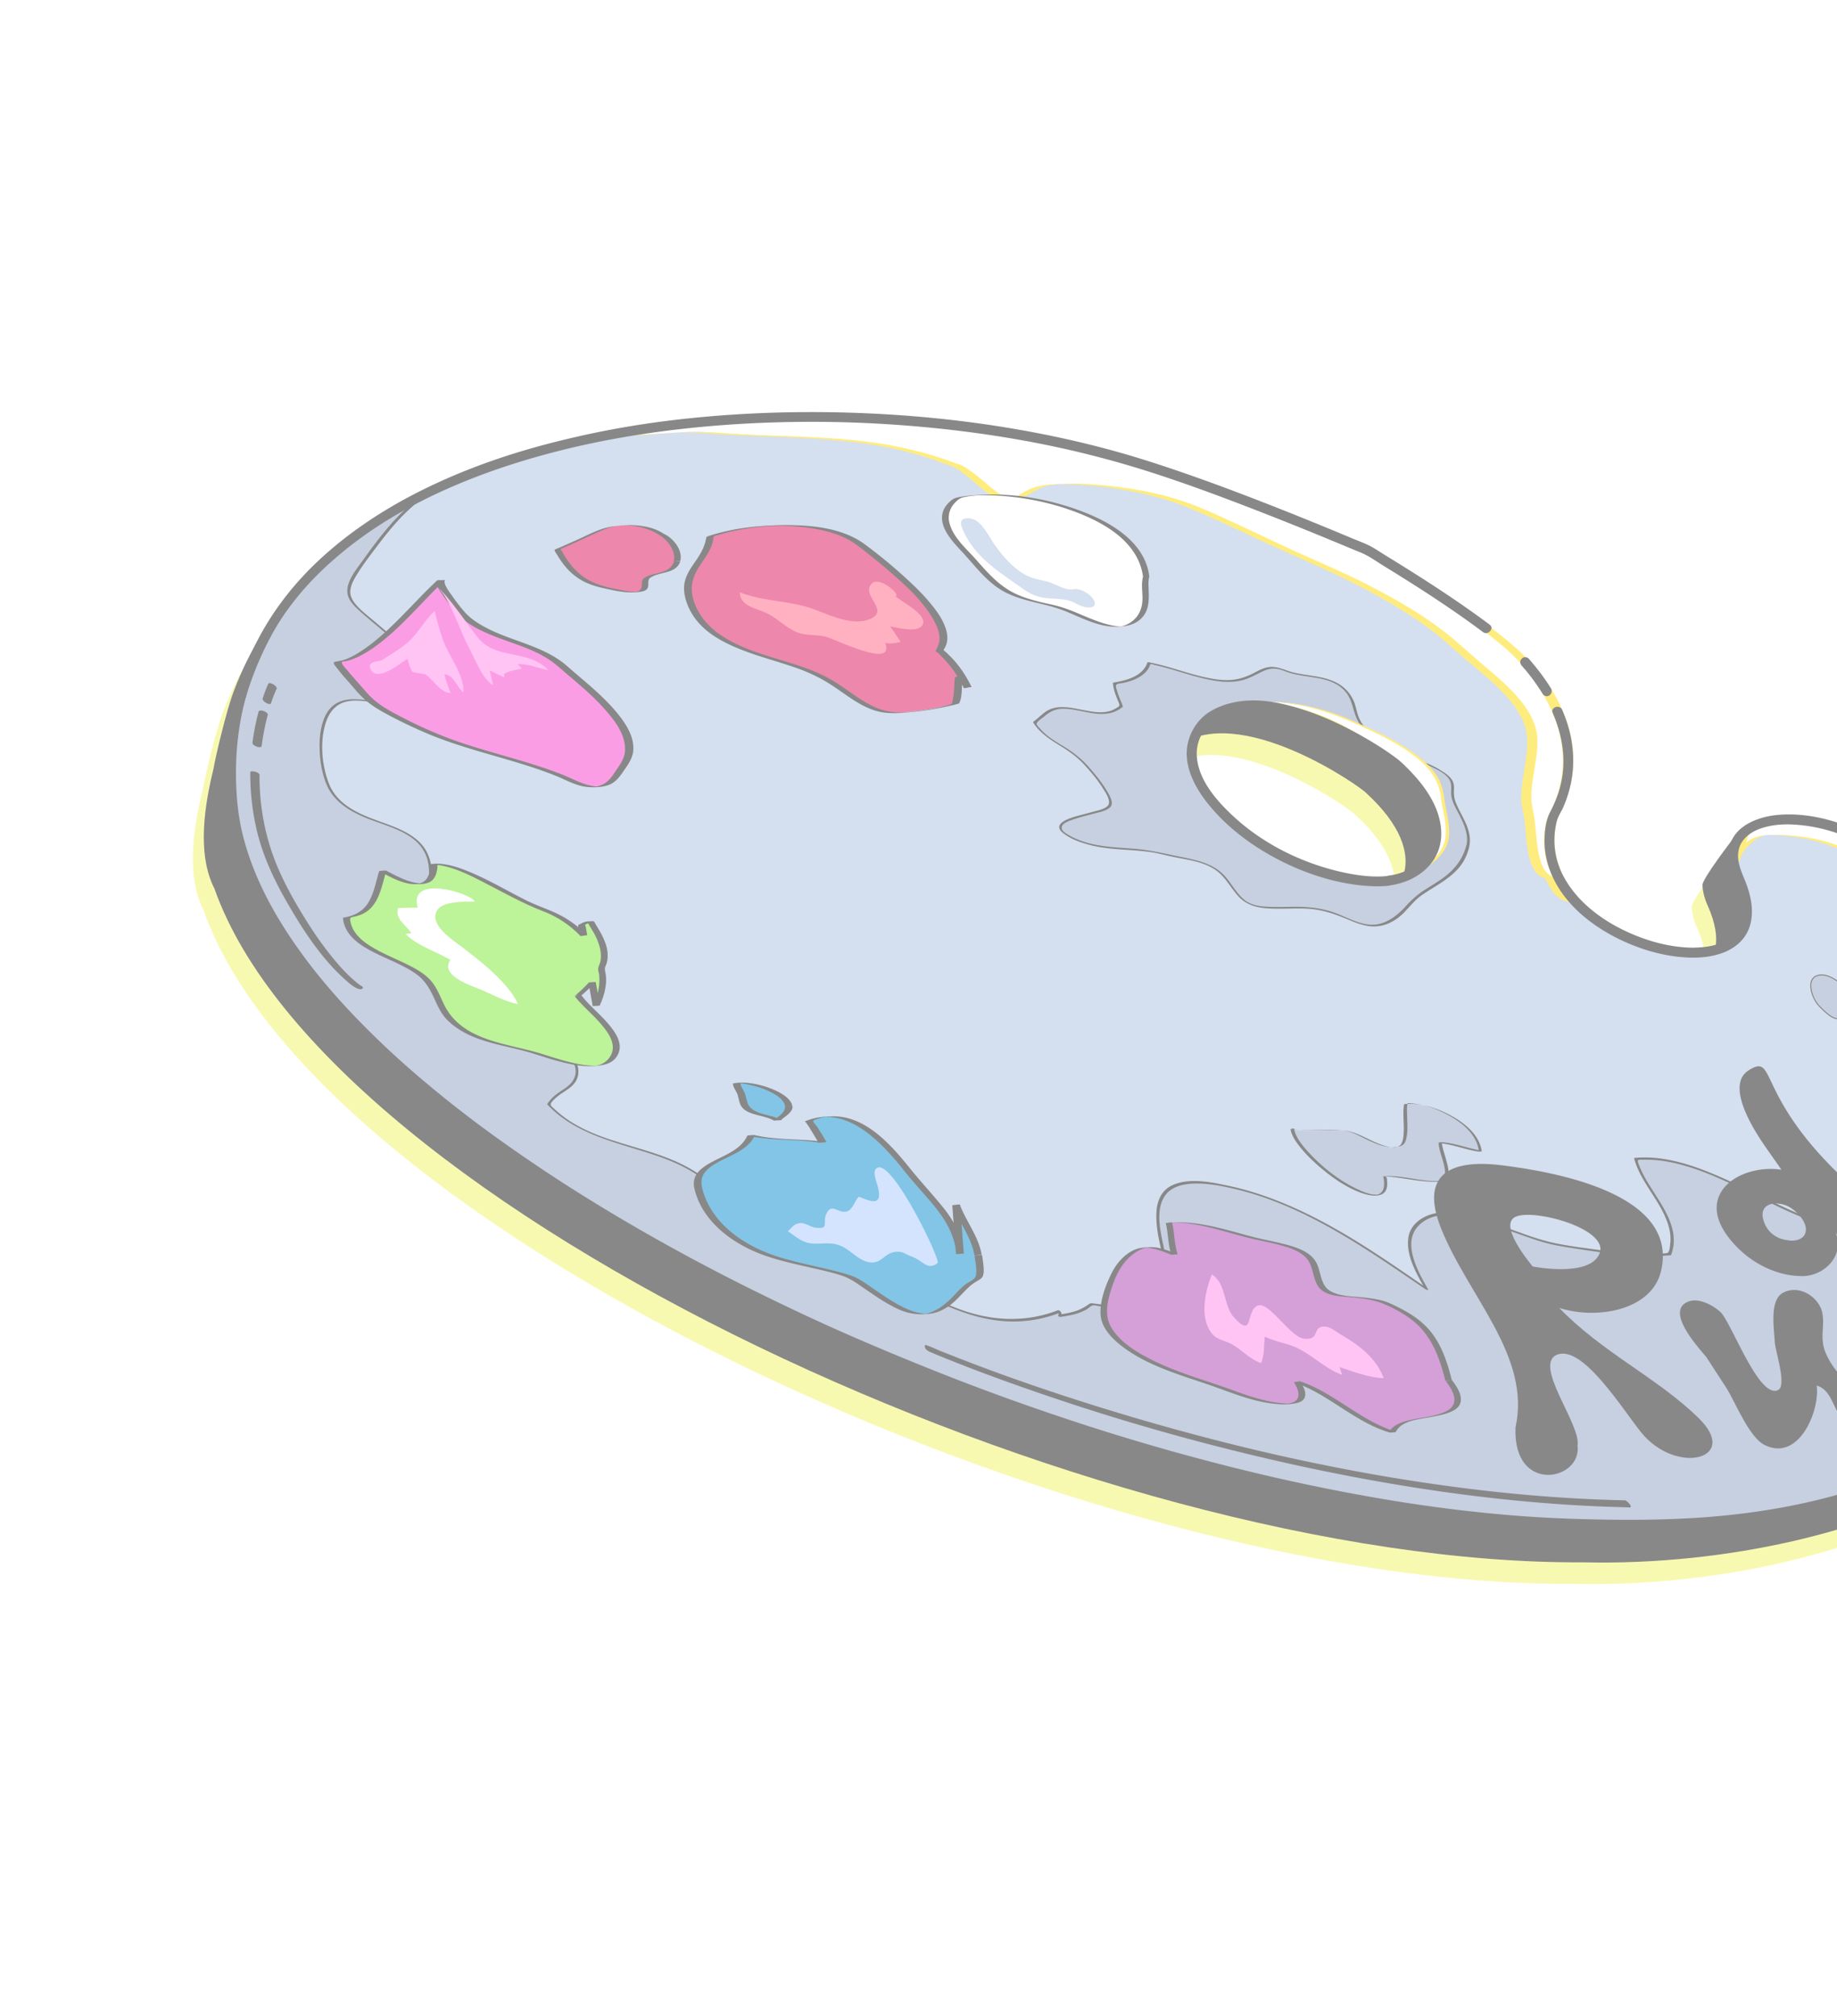
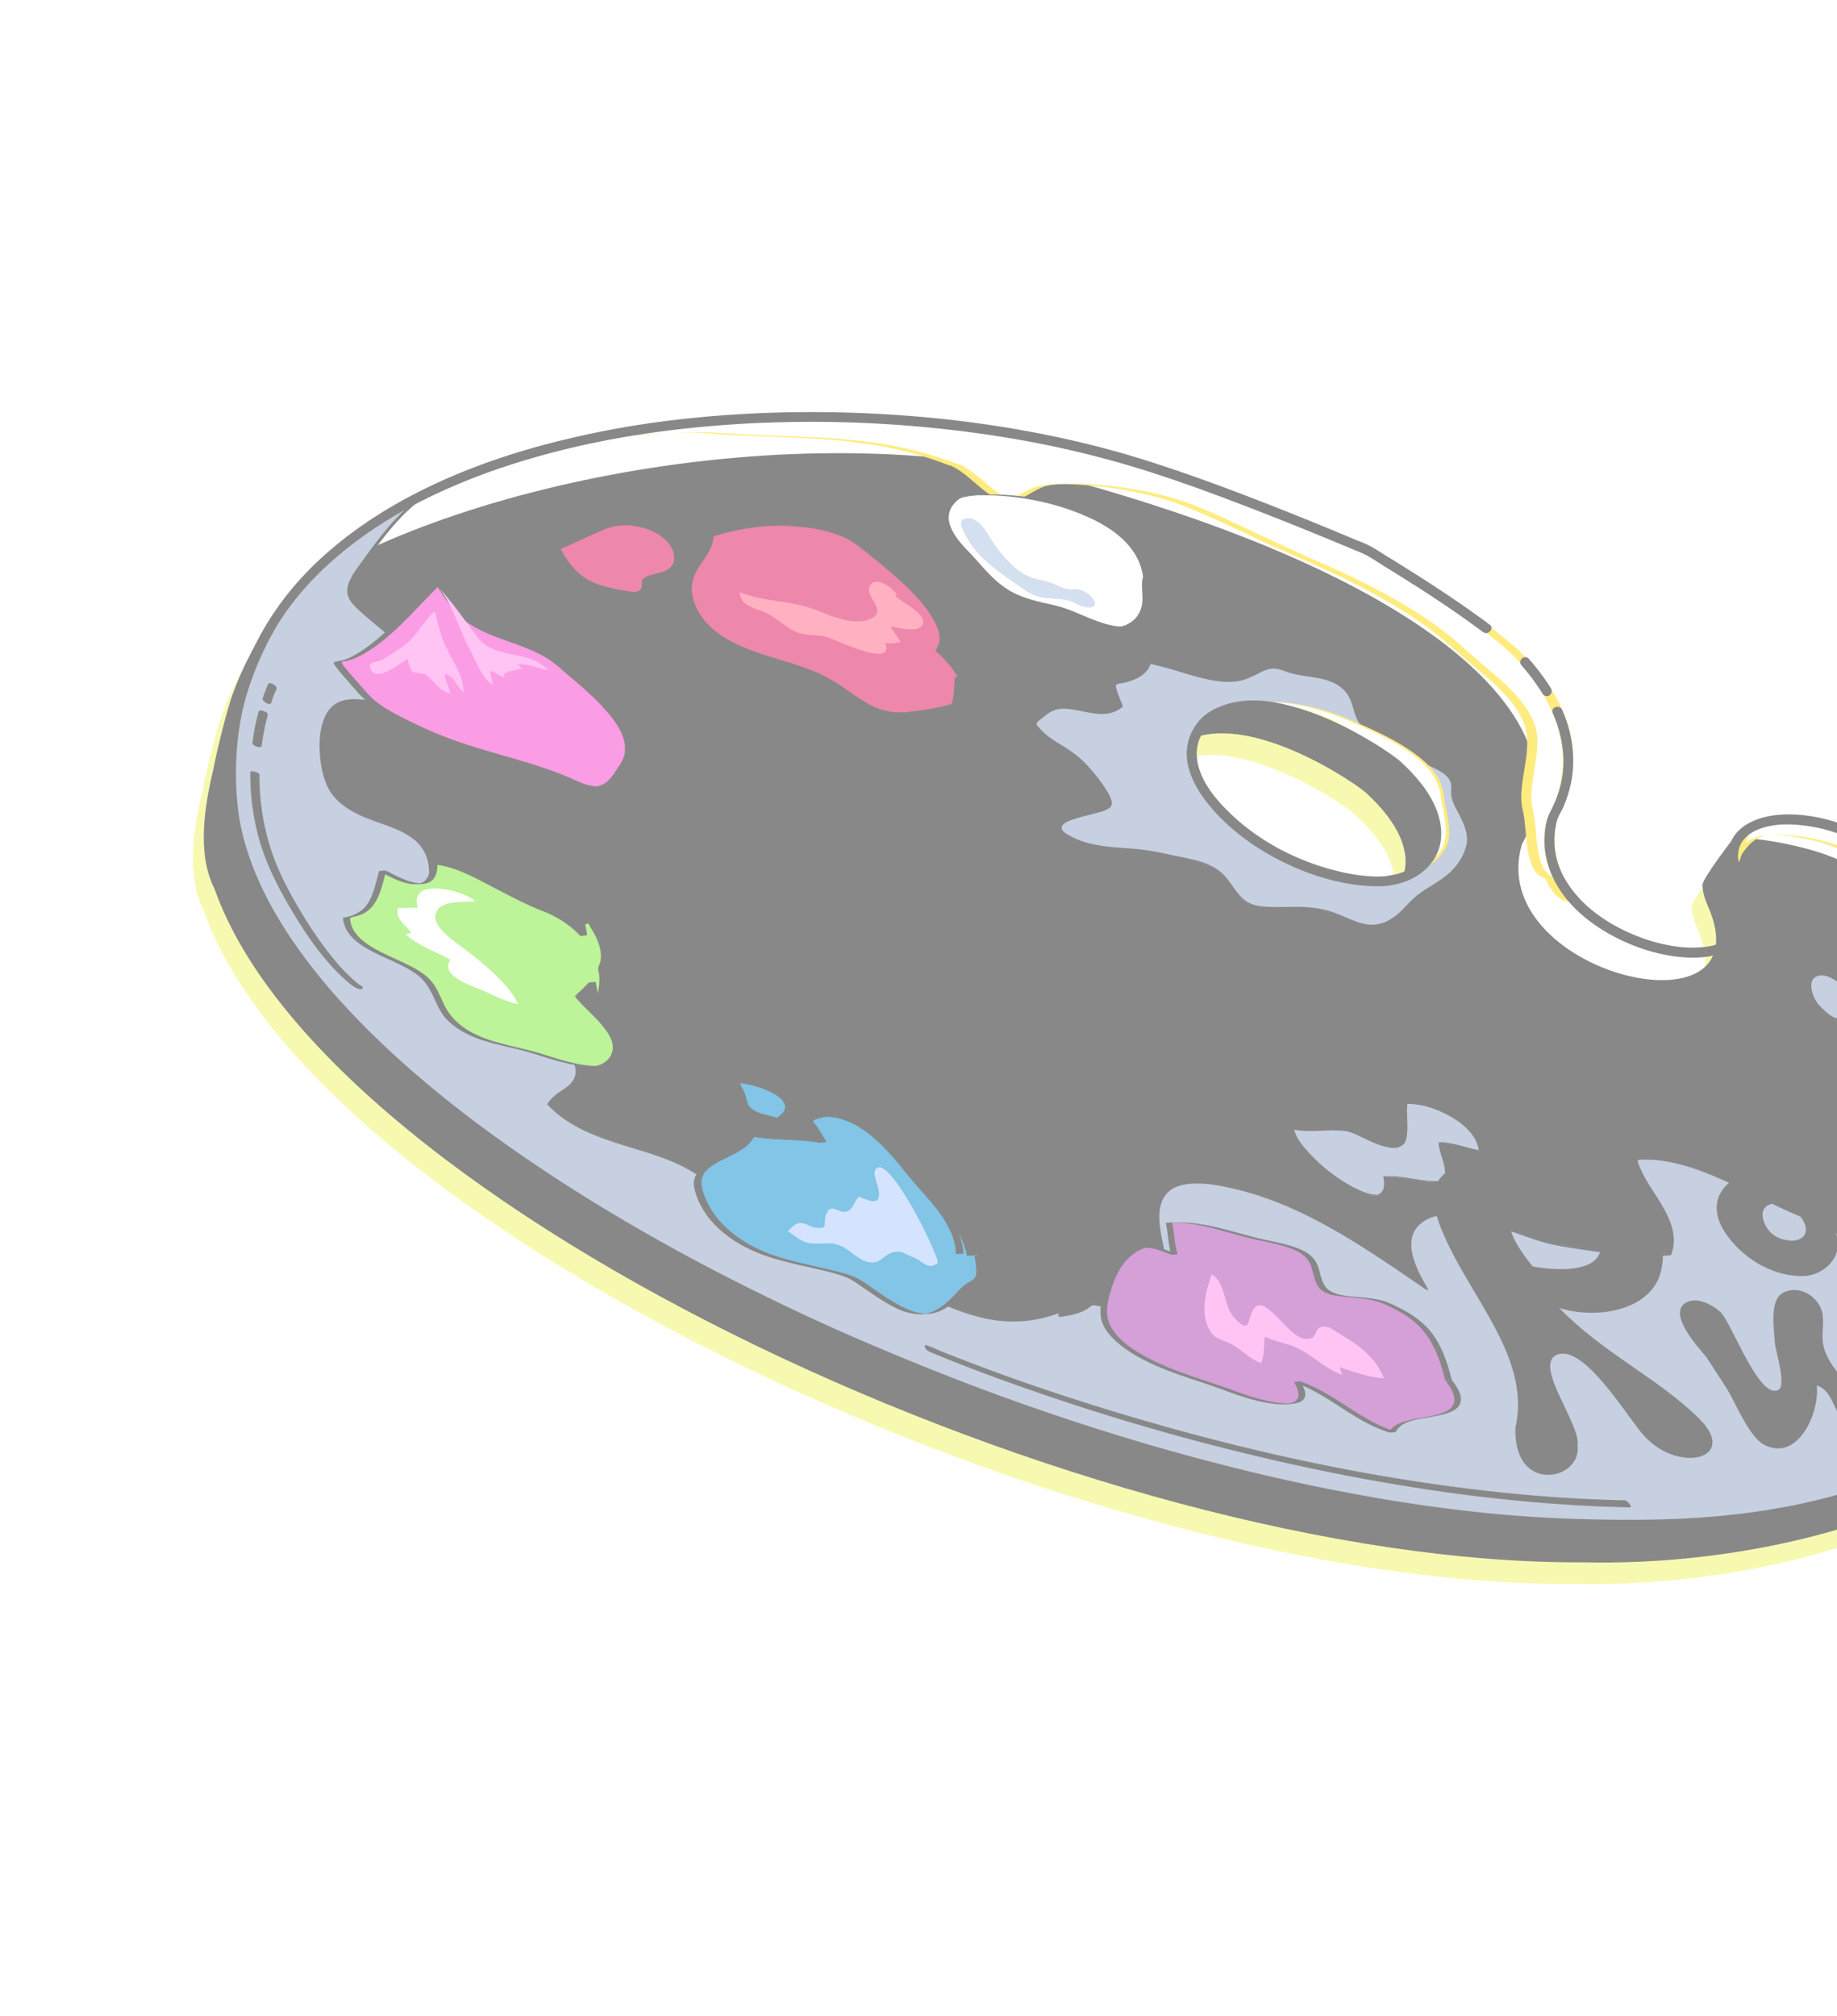
<svg xmlns="http://www.w3.org/2000/svg" width="278" height="305" fill="none">
  <g filter="url(#a)" opacity=".5">
    <g clip-path="url(#b)" filter="url(#c)">
      <path fill="#F2F463" d="M310.844 178.23s-12.445-34.643-33.18-44.322c-4.338-2.392-13.145-3.97-16.933-3.854 0 0-4.763 6.15-4.736 7.134s.301 2.046.829 3.212c8.994 20.421-33.929 10.243-28.154-9.368 9.945-17.843-12.133-39.067-65.658-54.336-43.118-12.215-98.88.594-121.418 16.842-2.03 3.182-5.316 7.498-7.893 14.356-1.154 3.056-2.762 9.992-3.066 11.758-1.298 5.331-2.561 12.755.173 18.092 17.043 48.333 133.169 102.333 207.07 101.899 22.478.531 43.674-5.061 55.447-11.929 9.671-4.624 19.942-20.861 23.247-31.1.82-7.33-3.518-12.835-5.728-18.384m-106.995-37.482c-4.599.546-11.548-1.323-16.735-4.071-8.424-4.455-17.479-13.941-10.726-20.338 9.263-7.151 28.147 6.137 28.811 7.033 10.186 9.419 5.309 16.572-1.35 17.376" />
      <path fill="#121212" d="M312.492 174.939s-12.445-34.643-33.181-44.322c-4.337-2.391-13.145-3.97-16.933-3.853 0 0-4.763 6.15-4.735 7.134.027.983.301 2.045.828 3.211 8.995 20.421-33.928 10.243-28.154-9.367 9.945-17.844-12.132-39.068-65.657-54.337-43.101-12.206-98.89.613-121.41 16.869-2.031 3.182-5.316 7.498-7.893 14.356-1.155 3.056-2.763 9.992-3.066 11.758-1.298 5.331-2.561 12.755.173 18.092 17.042 48.333 133.168 102.333 207.07 101.899 22.478.531 43.673-5.061 55.447-11.929 9.67-4.624 19.942-20.861 23.247-31.1.82-7.33-3.518-12.835-5.728-18.384zm-106.979-37.473c-4.598.546-11.547-1.323-16.735-4.071-8.424-4.455-17.478-13.941-10.725-20.338 9.263-7.151 28.147 6.137 28.811 7.033 10.185 9.419 5.308 16.572-1.351 17.376" />
-       <path fill="#AAC0E0" d="M317.176 170.761s-10.144-26.072-26.786-38.85c-2.23-1.701-4.553-3.176-6.988-4.302-11.875-6.517-24.565-3.943-20.255 5.339 8.994 20.421-33.929 10.244-28.154-9.367 4.14-7.431 2.721-15.45-4.206-23.377-5.048-5.792-23.932-16.96-23.932-16.96s-22.553-9.729-37.502-13.99c-19.605-5.55-43.629-7.575-65.902-5.093-37.453 4.129-70.01 21.014-68.43 55.195 1.24 50.685 129.647 111.744 209.172 111.252 65.801 1.568 81.198-39.229 72.975-59.874zm-106.995-37.483c-4.599.547-11.548-1.322-16.735-4.07-8.424-4.455-17.479-13.941-10.726-20.338 9.263-7.152 28.147 6.137 28.811 7.033 10.186 9.419 5.309 16.572-1.35 17.375" />
      <path fill="#fff" d="M144.382 70.27c2.622 1.016 5.89 5.04 8.082 5.39 1.461.233 3.453-1.75 5.313-2.13 5.49-1.094 16.693.778 21.822 2.82 6.513 2.6 12.899 5.969 19.322 8.703 6.827 2.89 16.205 7.8 21.645 12.862 3.745 3.473 9.245 7.032 10.966 11.772 1.35 3.742-1.301 9.187-.28 13.014.706 2.631.133 9.429 3.405 10.116 1.017 2.493 2.394 3.542 3.84 3.587-3.234-3.442-4.952-7.843-3.482-12.862 4.14-7.431 2.722-15.45-4.205-23.376-5.048-5.793-23.932-16.96-23.932-16.96s-22.553-9.73-37.503-13.992c-19.605-5.549-43.628-7.574-65.901-5.092-3.369.371-6.686.858-9.961 1.433 3.96.625 9.663-.499 13.638-.16 13.087 1.098 24.377-.145 37.231 4.875" />
      <path fill="#FFDA00" d="M143.602 70.335c1.859.748 3.334 2.251 4.857 3.486.714.582 1.463 1.182 2.295 1.575.77.384 1.433.332 2.272.277a5.7 5.7 0 0 0 2.413-.735c.909-.494 1.801-1.086 2.786-1.384.408-.112.832-.171 1.257-.23.088 0 .185-.02.256-.03.425-.058-.291.013-.309.004.291.032.601-.016.892-.029 1.042-.02 2.1.011 3.141.08a59.5 59.5 0 0 1 12.505 2.116c2.108.602 4.097 1.437 6.095 2.3 2.698 1.167 5.369 2.433 8.022 3.69 4.676 2.2 9.462 4.138 14.083 6.446 4.323 2.16 8.572 4.552 12.451 7.46 1.752 1.303 3.315 2.805 4.968 4.218s3.517 2.884 5.158 4.493c1.519 1.504 2.974 3.178 3.814 5.199.772 1.852.615 3.849.334 5.83s-.766 4.107-.651 6.173c.049.814.291 1.589.41 2.393s.184 1.671.267 2.503c.174 1.734.31 3.629 1.114 5.159.307.604.775 1.154 1.406 1.424.087.043.193.051.263.086.228.114.062-.037.26.265.164.24.247.552.402.81.29.551.661 1.075 1.095 1.517.616.601 1.377 1.004 2.25 1.056.256.015.521-.033.769-.045.115-.01.708-.142.777-.062-2.644-2.833-4.373-6.517-3.953-10.548.115-1.049.326-2.026.818-2.954q.616-1.216 1.074-2.509c.558-1.662.869-3.402.899-5.147.111-7.142-4.361-13.639-9.548-17.945-4.9-4.094-10.358-7.564-15.755-10.936a266 266 0 0 0-4.822-2.95c-.62-.377-1.314-.61-1.962-.89a477 477 0 0 0-17.278-6.936c-7.709-2.925-15.49-5.705-23.515-7.66-9.563-2.338-19.353-3.753-29.217-4.415s-19.99-.507-29.969.398a180 180 0 0 0-7.87.899q-1.95.277-3.928.61c-.354.049-.7.124-1.053.173-.053.019-.46.086-.46.086s.37.05.343.059c.537.065 1.066.104 1.604.124 2.196.082 4.38-.114 6.579-.257 1.272-.086 2.536-.155 3.797-.134 1.156.013 2.292.152 3.438.228 9.398.632 18.935.296 28.12 2.514a55 55 0 0 1 6.979 2.199c.175.088.583-.025.768-.045s.594-.132.778-.063c-4.489-1.745-9.192-2.853-13.974-3.459-4.535-.573-9.131-.724-13.717-.894a231 231 0 0 1-7.002-.338c-2.169-.135-4.257-.298-6.439-.192-2.411.127-4.816.37-7.216.345a20 20 0 0 1-1.482-.063c-.229-.025-.458-.049-.704-.082 0 0-.318-.023-.344-.058.026.035.602-.106.7-.125q2.097-.373 4.22-.667c10.466-1.52 21.036-1.859 31.539-1.375 9.771.458 19.511 1.667 29.052 3.747 8.16 1.774 16.042 4.356 23.848 7.217 6.394 2.358 12.706 4.879 18.99 7.498 1.139.479 2.35.903 3.453 1.454.98.49 1.904 1.131 2.822 1.702 5.171 3.17 10.323 6.464 15.186 10.111 2.083 1.56 4.218 3.19 5.959 5.165 2.641 3.011 4.903 6.51 5.931 10.453.888 3.354.758 6.899-.48 10.206a20 20 0 0 1-1.1 2.429c-.455.856-.572 1.993-.658 2.943a12.2 12.2 0 0 0 .912 5.6c.729 1.763 1.816 3.253 3.065 4.599l1.546-.108c-.935-.061-1.748-.49-2.363-1.18a7.2 7.2 0 0 1-.983-1.394c-.137-.248-.237-.569-.401-.809-.198-.302-.033-.152-.26-.265-.088-.044-.211-.061-.316-.113-1.463-.663-1.899-2.573-2.148-4.028-.306-1.733-.329-3.504-.618-5.228-.136-.812-.353-1.597-.383-2.447-.036-1.011.087-2.032.219-3.027.29-2.044.775-4.125.677-6.182s-1.125-3.924-2.378-5.52c-1.426-1.817-3.157-3.336-4.906-4.819-1.749-1.482-3.305-2.869-4.966-4.308-3.645-3.151-7.822-5.643-12.056-7.893-4.452-2.381-9.115-4.259-13.678-6.38-2.679-1.247-5.323-2.523-8.012-3.753-2.382-1.099-4.782-2.207-7.256-3.082-3.878-1.35-8.04-2.097-12.127-2.514-1.983-.2-3.975-.338-5.971-.252-1.634.064-3.531.042-5.094.66-.987.387-1.88 1.024-2.841 1.492a4.4 4.4 0 0 1-.56.24c-.106.036-.23.065-.337.102-.532.185-.231-.41.857-.046-.351-.13-.703-.17-1.036-.337-1.803-.9-3.242-2.431-4.846-3.638-.732-.547-1.473-1.075-2.323-1.431-.175-.088-.583.024-.769.044-.185.02-.593.133-.777.063z" />
      <path fill="#8EA1C1" d="M35.02 119.362c1.241 50.685 129.657 111.726 209.173 111.252 65.801 1.568 81.198-39.229 72.975-59.874 0 0-8.199-21.039-21.916-34.567l-.925 1.523c-4.676-5.878-13.662-4.725-10.719 3.965 1.185 3.503 7.906 9.025 7.527 12.671-.392 3.888-3.581 2.476-6.645 4.195 3.086 9.1 12.433 19.521-4.192 15.234 1.856 7.719 10.329 15.582-3.838 11.508-8.924-2.561-19.586-10.909-28.973-10.002 1.201 4.639 7.089 9.294 5.107 14.373-5.595.478-11.861-.576-17.37-1.522-4.452-.779-13.98-5.696-18.31-4.338-5.287 1.646-4.019 6.025-1.105 11.135-9.544-6.571-19.88-13.831-31.735-15.803-14.504-2.415-7.094 9.882-6.264 19.321 0 .045-11.174-.933-12.696-1.219-1.61 1.272-2.937 1.466-4.805 1.775.128-.252.07-.484-.094-.679-5.277 2.057-10.229 1.615-15.369-.32-8.305-3.132-12.798-7.768-21.824-7.921-9.688-.145-10.17-7.155-16.813-12.051-7.035-5.206-16.97-4.301-23.237-11.019 1.299-2.216 4.16-2.277 4.31-4.909.174-3.027-4.719-4.929-6.252-6.101-7.145-5.463-20.326-10.963-22.395-20.728 2.133-.356 4.247-.676 6.34-1.256 1.682-10.847-10.618-7.829-14.816-14.303-1.944-3.001-2.585-11.128.768-13.199 3.354-2.07 7.8 1.662 10.791-2.462 2.99-4.125-.526-6.016-3.597-8.656-6.01-5.19-7.206-4.952-2.474-11.343 2.582-3.494 4.92-6.59 8.439-9.075-17.743 6.527-29.507 25.967-29.066 44.395" />
      <path fill="#121212" d="M34.803 119.316c.113 4.321 1.136 8.532 2.72 12.504 1.787 4.48 4.258 8.648 7.061 12.552 3.26 4.516 6.977 8.651 10.927 12.541 4.463 4.395 9.249 8.455 14.206 12.262 5.463 4.194 11.134 8.109 16.968 11.79 6.243 3.953 12.668 7.635 19.212 11.083a366 366 0 0 0 20.711 10.073c7.008 3.139 14.59 6.226 22.027 8.992a358 358 0 0 0 22.343 7.504c7.544 2.255 14.924 4.226 22.485 5.926s14.485 3.015 21.827 4.065c6.832.975 13.713 1.681 20.645 1.984 3.607.154 7.216.174 10.816.212 5.003.04 10.037-.154 15.023-.687 8.152-.848 16.299-2.555 24.01-5.563 6.121-2.381 11.964-5.599 17.083-9.812 4.224-3.486 7.921-7.663 10.754-12.386 2.47-4.136 4.241-8.667 5.141-13.384.793-4.161.918-8.431.201-12.557-.555-3.188-1.715-6.091-3.026-9.001-3.215-7.157-7.027-14.047-11.509-20.436-2.707-3.834-5.655-7.495-8.988-10.784-.079-.062-.332-.211-.414-.094l-.925 1.523.439.13c-1.799-2.207-4.567-3.973-7.526-3.804-1.158.076-2.329.484-3.139 1.388-.908 1.013-1.161 2.421-1.06 3.735.231 3.049 2.022 5.229 3.82 7.48.942 1.17 1.884 2.34 2.711 3.566.689 1.02 1.385 2.158 1.54 3.408.204 1.546-.51 3.04-2.01 3.532s-3.125.583-4.576 1.369l-.028.054c1.195 3.485 3.074 6.657 4.465 10.059.771 1.897 1.994 5.238-.93 5.944-.948.225-1.936.183-2.887.069-1.568-.151-3.115-.518-4.636-.893-.035-.018-.237-.051-.204.056.703 2.81 2.1 5.335 3.273 7.952.545 1.219 1.911 3.977-.208 4.521-1.506.376-3.299-.113-4.74-.472-2.109-.512-4.145-1.213-6.134-2.048-4.005-1.707-7.853-3.809-11.839-5.552s-8.504-3.344-13.039-2.924c-.017-.009-.115.011-.098.064 1.014 3.755 4.092 6.466 5.195 10.175.259.874.393 1.821.271 2.753-.041.341-.078 1.021-.304 1.292-.171.208-.735.152-.982.164l-1.139.04c-2.905.061-5.795-.209-8.648-.596-2.483-.337-5.028-.638-7.463-1.245-1.863-.479-3.687-1.164-5.503-1.823-1.956-.684-3.921-1.394-5.942-1.907-1.608-.42-3.314-.775-4.994-.621-2.06.212-4.341 1.509-4.652 3.768-.398 2.689 1.241 5.471 2.475 7.666l.37.005c-6.273-4.329-12.562-8.711-19.516-11.912-3.415-1.571-6.959-2.844-10.644-3.624-2.577-.542-5.769-1.212-8.329-.099-1.69.736-2.396 2.346-2.479 4.11-.127 2.328.478 4.683 1.014 6.914.305 1.303.636 2.596.923 3.89s.398 2.591.65 3.867c.056.322.198.302-.137.27-.256-.015-.529-.038-.784-.053-.864-.07-1.728-.141-2.582-.229a379 379 0 0 1-6.512-.612c-.731-.072-1.463-.144-2.176-.252-.431-.058-.503.042-.905.315a6.8 6.8 0 0 1-2.117.973c-.762.206-1.452.313-2.196.438l.403.201c.102-.288.07-.484-.121-.714-.06-.098-.27-.203-.403-.157-4.85 1.865-9.859 1.62-14.613-.078-4.755-1.697-9.014-4.546-13.731-6.406-2.306-.903-4.705-1.492-7.2-1.677-1.348-.11-2.708-.067-4.046-.284-1.17-.201-2.312-.545-3.361-1.114-3.63-1.926-5.62-5.876-8.485-8.705-1.754-1.733-3.77-3.079-5.994-4.099-2.382-1.1-4.912-1.821-7.423-2.579-2.705-.809-5.436-1.654-7.892-3.039a17.2 17.2 0 0 1-3.505-2.562c-.226-.203-.575-.423-.446-.765.101-.242.379-.487.558-.668a8.4 8.4 0 0 1 1.234-.963c.723-.474 1.517-.958 1.971-1.724s.505-1.688.227-2.481c-.557-1.542-2.075-2.571-3.394-3.387-.664-.422-1.355-.79-2.027-1.193-.673-.404-1.291-.916-1.937-1.373-1.613-1.145-3.299-2.189-4.975-3.252-3.624-2.284-7.328-4.585-10.474-7.509-1.494-1.379-2.863-2.92-3.928-4.67a15.4 15.4 0 0 1-1.313-2.731c-.127-.357-.382-.891-.376-1.293-.005-.206-.041-.134.11-.261.108-.082.55-.087.69-.107.381-.058.762-.116 1.134-.201 1.443-.25 2.877-.526 4.287-.928 0 0 .036-.027.062-.036.417-2.77-.04-5.458-2.261-7.221-1.994-1.605-4.613-2.281-6.954-3.202-2.595-1.026-5.166-2.445-6.24-5.215s-1.418-6.462-.39-9.4c.473-1.321 1.312-2.413 2.661-2.868 1.27-.426 2.643-.237 3.929-.091 1.19.12 2.44.249 3.603-.141 1.366-.446 2.374-1.567 3.04-2.837.583-1.152.754-2.398.147-3.536-.608-1.138-1.705-2.002-2.698-2.813-1.28-1.023-2.532-2.1-3.777-3.15-.861-.724-1.776-1.429-2.494-2.306-.476-.576-.835-1.252-.77-2.031.078-.932.614-1.815 1.095-2.59.943-1.515 2.061-2.942 3.135-4.368 1.39-1.833 2.84-3.613 4.509-5.172a24 24 0 0 1 2.55-2.088c.134-.091-.305-.265-.384-.237-6.856 2.533-12.897 7.006-17.643 12.646a49.6 49.6 0 0 0-10.064 19.679 46 46 0 0 0-1.396 12.142c-.002.134.472.28.466.119-.16-7.255 1.524-14.558 4.67-21.154S47.74 85.706 53.536 81.2c3.263-2.544 6.899-4.61 10.753-6.024l-.385-.237c-3.707 2.639-6.469 6.313-9.099 9.986-1.03 1.426-2.858 3.604-2.05 5.474.339.801 1.025 1.437 1.651 2.02 1.113 1.007 2.28 1.951 3.428 2.93 1.958 1.678 5.745 3.682 4.659 6.907-.511 1.528-1.72 3.045-3.273 3.556-1.313.427-2.712.202-4.034.083-1.234-.12-2.52-.221-3.729.259-1.279.489-2.074 1.581-2.519 2.848-.546 1.555-.636 3.247-.549 4.848.088 1.6.379 3.234.98 4.73 1.016 2.539 3.313 4.024 5.714 5.042 2.523 1.08 5.46 1.69 7.637 3.454a5.87 5.87 0 0 1 2.07 3.447c.162.848.182 1.716.115 2.585-.012.197.008.546-.083.726-.137.27-.5.292-.756.366-.63.16-1.267.293-1.922.417-1.213.229-2.417.44-3.638.642-.018-.008-.063.037-.037.072 1.402 6.409 7.12 10.663 12.199 14.057 2.74 1.82 5.59 3.513 8.312 5.369 1.03.695 1.987 1.489 3.053 2.112 1.232.728 2.492 1.402 3.561 2.365 1.156 1.051 2.091 2.668 1.12 4.237-.454.766-1.282 1.232-1.988 1.715-.705.482-1.42 1.072-1.91 1.865-.019.036.024.081.042.089 4.414 4.664 10.794 5.752 16.62 7.759 3.045 1.047 5.934 2.444 8.315 4.671 1.807 1.67 3.23 3.667 4.822 5.545 1.411 1.674 2.974 3.177 4.988 4.093 1.121.515 2.343.831 3.576.996 1.602.213 3.218.141 4.83.336 5.971.771 10.9 4.203 16.26 6.609 2.9 1.29 5.926 2.373 9.098 2.693 3.172.321 6.18-.117 9.102-1.252l-.403-.157c.155.213.161.374.087.608-.056.153.323.229.402.201.939-.163 1.903-.291 2.8-.633a10 10 0 0 0 1.022-.459c.277-.156.752-.618 1.009-.647.327-.04.783.098 1.109.148.537.065 1.057.121 1.603.168 2.687.282 5.393.527 8.09.746.458.048.907.07 1.366.118.149.007.395.085.547.003l.027-.054c-.322-3.433-1.335-6.714-2.046-10.07-.491-2.32-1.299-5.702.343-7.815.875-1.12 2.302-1.513 3.637-1.636 2.333-.189 4.725.284 6.976.821 5.028 1.203 9.767 3.321 14.243 5.827 5.01 2.796 9.729 6.078 14.467 9.324.053.026.456.182.371.004-1.397-2.48-4.066-6.994-1.418-9.665 2.136-2.137 5.271-1.7 7.829-1.077 2.909.709 5.688 1.803 8.505 2.781 1.158.398 2.334.805 3.529 1.086 1.609.375 3.291.605 4.919.855 4.393.682 8.858 1.219 13.321.854.017.008.088-.001.089-.046 1.672-4.422-2.224-8.421-4.097-11.951a18 18 0 0 1-.733-1.584c-.068-.17-.195-.437-.21-.624-.005-.251-.078-.107.154-.217.169-.073.477-.032.653-.034 1.316-.043 2.629.094 3.931.338 2.859.548 5.595 1.598 8.223 2.775 5.124 2.266 10.026 5.233 15.435 6.851 1.387.422 2.802.79 4.236 1.033.845.151 1.717.248 2.575.158 1.043-.111 1.802-.657 1.733-1.775-.079-1.618-1.058-3.235-1.732-4.632-.954-2.011-1.935-4.058-2.472-6.244l-.204.056c2.373.599 5.061 1.354 7.548.904 1.231-.22 2.178-.92 2.253-2.236.097-1.576-.626-3.178-1.221-4.558-.85-1.959-1.832-3.871-2.718-5.803-.476-1.05-.944-2.118-1.314-3.205-.143-.41.105-.467.452-.632.338-.147.675-.25 1.021-.37a27 27 0 0 1 1.834-.415c.903-.181 1.904-.426 2.518-1.202.613-.777.819-2.005.615-2.987-.432-2.134-2.034-3.994-3.33-5.634-1.4-1.782-3.17-3.569-4.034-5.715-1.018-2.494-1.191-6.348 1.865-7.53 3.055-1.181 6.427.864 8.313 3.159.069.08.348.265.439.129l.926-1.523-.413-.093c6.614 6.552 11.856 14.472 16.263 22.697 2.114 3.921 4.138 7.978 5.744 12.164 1.395 3.653 1.964 7.637 1.888 11.593-.101 4.484-1.05 8.951-2.674 13.149-1.845 4.765-4.593 9.191-7.967 13.033-3.959 4.521-8.717 8.237-13.876 11.188-6.46 3.7-13.536 6.191-20.73 7.833-9.249 2.105-18.712 2.816-28.1 2.685-3.459-.058-6.901-.062-10.358-.209a174 174 0 0 1-10.233-.756c-7.119-.712-14.215-1.774-21.244-3.096a297 297 0 0 1-22.155-5.062c-7.318-1.963-14.975-4.253-22.329-6.752s-14.87-5.283-22.154-8.266a363 363 0 0 1-21.329-9.547 305 305 0 0 1-19.874-10.557c-6.494-3.762-12.197-7.354-18.05-11.428-5.383-3.748-10.602-7.731-15.57-12.039-4.436-3.84-8.656-7.934-12.509-12.362-3.376-3.897-6.466-8.058-8.985-12.565-2.185-3.911-3.941-8.105-4.873-12.541a32.3 32.3 0 0 1-.704-5.924c.003-.135-.471-.281-.465-.12z" />
      <path fill="#fff" d="M288.535 130.554s-14.174-9.989-24.195-4.976c-3.462 10.68-1.971 1.205 2.687.801 3.624-.312 9.637.548 13.593 3.043 2.978 1.87 6.319 3.155 9.051 5.467 1.862 1.562 3.32 3.057 4.725 5.045 1.664 2.343 3.893 4.178 5.906 6.221 2.49 2.53 4.411 5.317 6.499 8.164.941 1.26 1.929 2.34 2.7 3.718.506.906.947 1.984 1.648 2.763.702.779 1.542 1.199 2.173 2.033.405.541.677 1.173 1.138 1.606-.861-2.889-2.082-4.808-3.718-7.249-.654-.959-2.858-5.353-3.578-6.615-1.26-2.187-7.102-10.135-9.24-11.586-3.708-2.507-5.761-5.856-9.398-8.417z" />
      <path fill="#FFDA00" d="M289.039 130.515c-2.495-1.742-5.269-3.15-8.101-4.271-4.655-1.851-10.056-2.924-15.05-1.424-.363.112-.709.232-1.065.37-.329.129-.834.261-.997.54-.29.442-.382 1.186-.576 1.698a28 28 0 0 1-.444 1.222 46 46 0 0 1-.599 1.528c-.064.127-.131.432-.256.505l.981-.075.748-1.476c.607-.938 1.399-1.806 2.387-2.328a3.5 3.5 0 0 1 .8-.322l.372-.085c.336-.058.168-.029.097-.019.159-.011.336-.013.486-.006 1.218-.023 2.416.079 3.632.234 2.465.329 4.926.971 7.176 2.027 1.234.594 2.36 1.36 3.567 2.007 1.268.701 2.563 1.348 3.813 2.085a25.6 25.6 0 0 1 6.354 5.249c.849.966 1.572 2.049 2.385 3.041.882 1.073 1.872 2.063 2.879 3.018 2.007 1.927 3.906 3.891 5.617 6.099.967 1.25 1.89 2.545 2.839 3.832s1.945 2.393 2.753 3.699c.756 1.234 1.236 2.625 2.34 3.605.531.468 1.124.855 1.574 1.395.45.541.764 1.262 1.267 1.784.087.088.956-.155.981-.075a21.4 21.4 0 0 0-2.169-4.851c-.704-1.164-1.515-2.246-2.166-3.428-1.122-2.027-2.075-4.172-3.304-6.117s-2.757-3.994-4.235-5.883c-.812-1.037-1.641-2.083-2.525-3.066-.633-.7-1.264-1.444-2.014-1.999a38 38 0 0 1-4.653-4.061c-1.545-1.583-3.089-3.167-4.894-4.452-.21-.15-.789.215-.981.074 3.139 2.245 5.442 5.448 8.509 7.792.889.67 1.7 1.277 2.471 2.092.85.92 1.654 1.886 2.45 2.87 1.581 1.986 3.127 4.043 4.529 6.165 1.223 1.829 2.151 3.849 3.186 5.788.685 1.289 1.477 2.452 2.26 3.678 1.083 1.714 1.961 3.529 2.564 5.499l.981-.074c-.373-.389-.631-.833-.915-1.269-.361-.541-.787-.957-1.283-1.362-.949-.768-1.632-1.583-2.197-2.677-1.128-2.188-2.703-4.012-4.153-6-1.449-1.987-2.976-4.081-4.674-5.967s-3.63-3.482-5.32-5.342c-.832-.911-1.539-1.941-2.299-2.907a23.6 23.6 0 0 0-2.357-2.576c-1.876-1.795-3.953-3.193-6.227-4.419-1.137-.613-2.283-1.208-3.402-1.857-1.014-.596-1.992-1.22-3.069-1.691-2.103-.914-4.362-1.478-6.625-1.774a27 27 0 0 0-5.319-.152c-1.096.085-2.018.346-2.895 1.082-.743.599-1.338 1.384-1.812 2.231-.127.252-.335.532-.401.792-.057.243-.136.181.138.204.29.033.678.046.868-.198.216-.253.33-.737.441-1.043.295-.755.563-1.501.824-2.273.083-.252.176-.522.26-.773.065-.216.135-.7.279-.853.233-.245.853-.386 1.155-.506 3.065-1.155 6.273-.906 9.367-.173 4.421 1.057 8.712 3.064 12.456 5.588.07.035.148.097.209.15.209.15.789-.215.981-.074z" />
      <path fill="#fff" d="M173.425 87.264c-1.144-10.205-21.426-13.814-28.597-11.912-4.475 3.157.541 7.152 2.713 9.748 3.408 4.094 5.243 5.19 11.585 6.485 3.271.686 8.629 4.31 11.733 2.904 3.717-1.664 2.014-5.402 2.548-7.234z" />
      <path fill="#121212" d="M173.93 87.222c-.627-5.21-5.828-8.19-10.186-9.848-4.894-1.857-10.349-2.822-15.632-2.482-.955.065-1.926.121-2.874.303-.628.114-1.001.244-1.494.697s-.854.95-1.05 1.552c-.728 2.344 1.599 4.634 2.986 6.139 1.942 2.097 3.666 4.493 6.22 5.904 2.886 1.576 6.263 1.751 9.287 2.968 2.586 1.043 5.288 2.55 8.195 2.355 1.378-.079 2.68-.398 3.627-1.573s.867-2.793.812-4.242c-.025-.6-.05-1.198.109-1.773-.045.09-.943-.042-.963.083-.32 1.194.003 2.46-.088 3.679-.115 1.612-.967 2.901-2.46 3.554-.258.12-.533.186-.808.252-.097.018-.495.068-.009.017.487-.05.071-.01-.035-.017-.185-.025-.361-.023-.546-.047-.687-.073-1.364-.253-2.014-.442-1.405-.43-2.745-1.032-4.103-1.598-1.359-.565-2.552-.98-3.941-1.269-1.662-.356-3.324-.757-4.875-1.418-2.672-1.132-4.465-3.178-6.344-5.312-1.464-1.656-3.44-3.297-4.047-5.518a3.14 3.14 0 0 1 .65-2.925c.396-.48.844-.887 1.438-1.02.469-.103.947-.18 1.407-.222.495-.068.848-.072 1.466-.08a43 43 0 0 1 1.853.023c1.243.057 2.477.177 3.71.341 2.641.372 5.252.976 7.761 1.868 4.185 1.48 9.164 3.99 10.658 8.572.159.508.283 1.044.345 1.57-.01.019.963-.082.963-.082z" />
      <path fill="#AAC0E0" d="M164.688 89.877c-.967-.776-2.07-.763-1.999-.773-1.322.4-2.786-.692-4.007-1.053-1.106-.327-2.12-.405-3.162-.903-2.18-1.02-4.274-3.51-5.529-5.536-.687-1.11-1.757-3.111-3.317-3.191-1.755-.087-1.298 1.044-.778 2.139 1.722 3.657 4.943 5.74 8.066 7.931 1.116.783 1.856 1.4 3.279 1.796 1.538.429 3.166.16 4.685.624.702.216 1.294.692 2.015.871 2.012.532 2.315-.671.764-1.897z" />
      <path fill="#F83BCB" d="M95.182 113.929c.77-4.805-7.13-10.51-9.92-13.054s-6.774-3.428-10.332-4.934c-1.805-.766-3.546-1.659-4.97-3.047-.487-.468-3.79-4.554-3.17-5.125-3.766 3.49-10.365 11.79-15.617 12.372-.575.051 4.573 5.645 5.062 5.98 2.712 1.918 5.768 3.377 8.826 4.701 7.106 3.075 14.669 4.122 21.798 7.411 2.364 1.091 4.604 1.216 6.123-.439.233-.245 1.745-2.49 1.928-2.895.138-.315.231-.629.29-.961z" />
      <path fill="#121212" d="M95.8 113.879c.339-2.268-1.073-4.372-2.413-6.012-1.618-1.958-3.531-3.636-5.463-5.277-.783-.662-1.557-1.342-2.323-1.995-1.549-1.315-3.414-2.179-5.3-2.917-1.884-.739-3.86-1.342-5.707-2.197-1.507-.707-3.072-1.556-4.199-2.796a27 27 0 0 1-2.03-2.615c-.24-.346-1.434-1.845-.993-2.324-.054.063-.521.033-.61.034-.115.01-.529-.039-.618.052-3.443 3.2-6.427 6.921-10.199 9.775-.876.646-1.786 1.274-2.756 1.76-.436.21-.89.413-1.35.544-.152.037-1.275.221-1.312.293-.119.234.359.72.488.898a26 26 0 0 0 1.627 1.94c.917 1.045 1.85 2.233 2.94 3.115 1.288 1.05 2.854 1.854 4.315 2.607a75 75 0 0 0 4.738 2.208c6.3 2.672 13.11 3.863 19.458 6.401 1.551.617 3.045 1.521 4.755 1.697.977.105 2.187.055 3.137-.26 1.03-.344 1.642-1.076 2.23-1.933.651-.938 1.355-1.85 1.577-2.98-.02.081-1.218-.022-1.255.095-.184.969-.717 1.718-1.278 2.521-.47.712-.924 1.433-1.639 1.934-.41.291-.845.413-1.315.561s.564.056.07-.009c-.123-.017-.255-.015-.378-.032-.353-.04-.704-.126-1.038-.202-1.406-.386-2.7-1.123-4.059-1.644-6.155-2.397-12.728-3.581-18.818-6.148a65 65 0 0 1-4.747-2.19c-1.549-.796-3.159-1.601-4.49-2.694-.985-.785-1.805-1.849-2.637-2.761a84 84 0 0 1-1.671-1.94c-.147-.186-.868-.885-.8-1.19.028-.143.372-.129.514-.149.46-.086.904-.225 1.321-.4.96-.379 1.869-.917 2.735-1.5 4.196-2.868 7.371-6.968 11.065-10.403l-1.255.095c-.396.434.528 1.64.752 1.978.576.897 1.242 1.748 1.916 2.581 2.163 2.614 5.647 3.745 8.744 4.863 1.912.684 3.833 1.395 5.526 2.512 1.074.694 1.986 1.578 2.97 2.408 1.888 1.597 3.794 3.203 5.44 5.063 1.645 1.859 3.46 4.165 3.071 6.791.01-.063 1.227.003 1.255-.095z" />
      <path fill="#FF8AE9" d="M67.274 102c1.54.205 1.75 1.912 2.866 2.74.082-2.802-2.238-5.45-3.132-7.971-.58-1.667-1.01-3.415-1.225-4.29-1.36 1.081-2.528 3.43-4.13 4.773-1.227 1.035-2.581 1.802-3.848 2.614-.455.291-2.438.136-1.675 1.487 1.045 1.875 4.536-1.074 5.526-1.685.126.357.499 1.829.779 1.968.367.184 1.76.293 1.926.398 1.223.746 2.143 2.695 3.809 2.828-.32-.927-.753-1.933-.896-2.862m-1.086-13.173c1.966 1.703 3.469 6.786 4.728 9.062.942 1.734 1.969 4.683 3.671 5.782-.058-.751-.398-1.508-.44-2.205.728.296 1.436.717 2.164 1.012-.025-.125.014-.331-.035-.536.783-.421 1.784-.621 2.713-.766-.218-.176-.353-.515-.686-.681 1.679-.109 3.167.634 4.68.893-3.062-3.176-7.608-1.52-10.494-4.699-.814-.903-4.887-6.93-6.31-7.844z" />
      <path fill="#7BE834" d="M87.438 150.655a22 22 0 0 0 2.126-2.029l.637 3.545c.987-1.99 1.16-3.889.801-5.647.863-1.961.413-4.059-1.734-7.094-.563-.1-.614.303-1.288.508l.29 1.634c-1.674-1.761-3.875-3.131-6.06-3.884-4.808-1.679-11.763-6.867-16.598-6.935-.033 5.083-5.001 2.466-7.749 1.049-1.064 3.484-1.22 6.474-5.501 7.044.3 5.204 9.077 6.022 12.196 9.475 1.56 1.727 1.838 4.077 3.398 5.759 2.886 3.133 7.56 3.865 11.586 4.838 2.584.614 10.121 3.746 12.592 1.686 3.652-3.05-2.754-7.377-4.678-9.94z" />
      <path fill="#121212" d="M87.985 150.616a27 27 0 0 0 2.126-2.03l-1.052.084c.21 1.188.428 2.357.638 3.545 0 0 1.024-.03 1.052-.084a9.8 9.8 0 0 0 .904-2.91c.07-.484.088-.994.052-1.486-.02-.393-.206-.892-.156-1.251.031-.278.23-.584.289-.871q.127-.512.123-1.022a5.5 5.5 0 0 0-.407-2.053c-.312-.855-.767-1.646-1.24-2.401-.111-.169-.324-.659-.499-.746-.087-.044-.238-.006-.326-.005a5 5 0 0 0-.822.063c-.266.048-.444.14-.684.268-.321.2-.54.114-.467.489l.25 1.366 1.052-.084a15.9 15.9 0 0 0-4.815-3.398c-1.445-.654-2.928-1.146-4.346-1.854-2.94-1.469-5.78-3.18-8.84-4.415-1.472-.6-3.034-1.109-4.657-1.153-.106-.007-1.06.058-1.052.084-.005.833-.11 1.818-.756 2.443-.224.227-.518.373-.828.466-.08.028-.248.012-.32.067.099-.064 1.14.004.487-.051-.194-.006-.396-.04-.581-.064-1.664-.267-3.203-1.126-4.681-1.887-.07-.035-1.051.039-1.052.084-.458 1.509-.741 3.15-1.515 4.546-.846 1.54-2.306 2.255-3.96 2.489.151 2.039 1.584 3.409 3.182 4.41 1.817 1.133 3.852 1.878 5.75 2.849.876.437 1.741.937 2.508 1.545.931.759 1.568 1.754 2.097 2.83.58 1.192 1.053 2.466 1.918 3.485.97 1.116 2.253 1.96 3.575 2.598 2.635 1.248 5.55 1.688 8.352 2.433 1.722.454 3.38 1.079 5.102 1.533s3.568.879 5.406.759c1.493-.089 3.058-.277 3.773-1.861.77-1.691-.613-3.464-1.617-4.643-1.255-1.461-2.78-2.651-3.954-4.185-.138-.16-.93.234-1.051.084 1.148 1.498 2.638 2.671 3.867 4.097 1.013 1.16 2.414 2.897 1.767 4.605a3.02 3.02 0 0 1-1.678 1.667c-.196.082-.39.12-.594.177-.124.028-.292.012-.408.067.027-.009.68.001.319-.022-.59-.046-1.155-.058-1.737-.122-2.166-.315-4.255-.997-6.335-1.653-5.329-1.69-12.288-1.895-14.999-7.625-.605-1.273-1.12-2.636-2.092-3.662-.71-.761-1.61-1.323-2.502-1.814-2.1-1.138-4.372-1.935-6.407-3.199-.987-.606-1.927-1.347-2.546-2.333a4.3 4.3 0 0 1-.584-1.532c-.097-.5.071-.529.54-.633.346-.075.7-.169 1.03-.298 2.736-1.07 3.123-4.171 3.88-6.658l-1.052.084c1.654.848 3.506 1.954 5.439 1.949.724 0 1.659.016 2.31-.403.874-.557 1.044-1.713 1.051-2.679l-1.052.084c3.035.071 5.93 1.63 8.555 2.986 2.817 1.452 5.554 2.977 8.527 4.123 2.104.825 4.016 2.073 5.577 3.71.087.088 1.044-.156 1.052-.084l-.218-1.215s-.101-.32-.082-.401c.018-.036.427-.193.516-.239.214-.119.34-.237.596-.266l-1.043.066c.317.023.512.504.667.761.18.293.36.587.524.871a9 9 0 0 1 .74 1.611c.313.855.456 1.784.308 2.681-.068.394-.322.809-.355 1.176-.022.26.105.616.144.884.022.304.043.608.038.921-.023 1.343-.388 2.627-.965 3.851l1.052-.084c-.21-1.188-.428-2.358-.638-3.545 0 0-.998.02-1.052.084a28 28 0 0 1-2.125 2.029c.223-.182.836.124 1.051-.084z" />
      <path fill="#fff" d="M69.561 143.037c-1.516-1.163-4.85-3.414-3.28-5.473.93-1.228 4.132-1.14 5.571-1.166-.518-1.229-10.14-4.229-8.638.943-.996-.069-1.986.068-2.957.035-.583 1.626 1.21 2.589 2.01 3.824-.291.012-.637.088-.91.109 1.875 1.839 4.57 2.621 6.808 3.919-1.609 2.265 2.796 3.788 4.26 4.361 1.394.538 4.008 2.002 5.971 2.327-1.48-3.311-5.933-6.685-8.826-8.897z" />
      <path fill="#AC3FB2" d="M219.242 208.9c-1.519-6.219-3.465-9.131-9.661-11.751-2.672-1.132-7.253-.576-9.022-1.933-1.473-1.12-1.093-3.728-2.467-5-1.851-1.714-5.461-2.164-7.782-2.736-4.087-.981-9.131-2.8-13.417-2.481.357 1.374.399 3.583.846 4.822-3.428-1.329-4.982-1.812-7.727.834-1.579 1.513-3.469 6.841-2.869 8.946 1.827 6.349 15.194 9.144 20.381 11.374 1.402.61 12.379 3.88 8.76-1.875 5.205 1.719 9.095 6.031 14.443 7.596 1.596-3.58 13.814-.682 8.533-7.787z" />
      <path fill="#121212" d="M219.723 208.867c-.769-3.069-1.794-6.153-4.113-8.372-1.164-1.122-2.553-1.974-3.988-2.691-.823-.411-1.663-.83-2.56-1.052-.896-.222-1.821-.346-2.737-.442-1.603-.169-3.457-.147-4.909-.918-1.452-.77-1.493-2.55-2.008-3.913-.66-1.728-2.412-2.468-4.046-2.968-1.843-.56-3.736-.851-5.599-1.33-4.112-1.061-8.254-2.497-12.609-2.213-.045 0-.743.08-.734.062.379 1.589.333 3.28.846 4.822l.981-.074c-1.044-.408-2.095-.843-3.213-1.018-.731-.117-1.526-.062-2.278.036-1.964.283-3.563 1.966-4.457 3.685-.967 1.909-1.909 4.372-1.733 6.535.154 1.86 1.646 3.417 3.004 4.501 3.693 2.928 8.496 4.356 12.919 5.843 2.905.977 5.726 2.205 8.761 2.796 1.584.294 3.31.48 4.931.139.54-.114 1.127-.363 1.296-.955.225-.79-.299-1.661-.685-2.283l-.981.074c5.221 1.773 9.148 6.013 14.443 7.597.087.043.953-.02.981-.074.796-1.701 3.474-1.921 5.023-2.207 1.018-.191 2.071-.365 3.048-.734.684-.268 1.459-.671 1.692-1.434.374-1.212-.592-2.552-1.239-3.439-.121-.151-.878.216-.981.074.621.852 1.457 2.014 1.297 3.152-.11.78-.754 1.271-1.429 1.565-1.921.846-4.092.845-6.088 1.45-.887.279-1.891.702-2.321 1.593l.981-.074c-5.295-1.584-9.222-5.824-14.443-7.596-.149-.052-.921.172-.981.074.541.879 1.293 2.383-.007 3.042-.231.11-.462.176-.701.214-.779.153.512.03.053.027-.221.002-.442.005-.671-.019a17 17 0 0 1-2.263-.296c-2.736-.531-5.259-1.611-7.883-2.493-4.142-1.392-8.436-2.701-12.183-5.001-1.573-.966-3.123-2.191-4.04-3.845-.916-1.653-.575-3.581-.006-5.396.673-2.236 1.671-4.377 3.635-5.742.402-.274.83-.511 1.282-.669.08-.028.187-.065.284-.084.124-.028.575-.051.116-.055-.494-.021 0 0 .106.008.132-.002.273.024.396.04 1.154.148 2.258.609 3.319 1.026.105.052.964-.128.981-.074-.513-1.542-.458-3.252-.846-4.822l-.734.062c3.994-.262 7.968 1.159 11.746 2.143 1.784.462 3.623.772 5.398 1.252 1.581.428 3.6 1.076 4.403 2.65.658 1.299.611 3.08 1.75 4.078 1.139.997 3.045 1.002 4.464 1.146 1.797.176 3.551.352 5.215 1.093 1.524.671 3.002 1.476 4.308 2.535 2.76 2.258 3.975 5.572 4.809 8.99.008.071.964-.128.981-.075z" />
      <path fill="#FF8AE9" d="M202.68 206.832c2.124.699 4.527 1.628 6.732 1.692-1.097-2.985-3.702-4.985-6.316-6.493-1.119-.649-1.968-1.57-3.156-1.26-1.214.318-.315 1.963-2.527 1.783-2.247-.197-5.469-5.957-7.197-4.97-1.72.968-.481 4.971-3.445 1.776-1.292-1.39-1.286-3.823-2.275-5.422-.558-.888-.19-.231-.226-.159-.151-.481-.57-.736-.876-.956-.93 2.311-1.692 5.675-.549 8.051.903 1.895 2.027 1.712 3.453 2.446 1.531.788 2.777 2.312 4.549 2.926.523-1.205.416-2.68.561-4.006 1.384.646 2.51.847 3.844 1.288 2.966.985 5.007 3.493 7.876 4.497-.129-.222-.258-.918-.439-1.211z" />
      <path fill="#058CCE" d="M147.99 189.877c-.334-2.198-2.479-5.322-3.306-7.585l.564 7.411c-.337-5.177-4.572-8.375-7.466-12.099-3.404-4.362-8.927-10.776-15.354-8.006.699.958 1.582 2.504 2.046 3.233-3.714-.637-7.084-.176-10.819-1.072-1.589 3.697-8.968 3.712-8.057 7.844.664 3.017 3.104 6.988 9.157 9.673 4.529 2.013 12.677 2.901 14.815 4.353 7.208 4.863 10.487 7.741 15.758 1.8 2.618-2.957 3.411-.756 2.688-5.562z" />
-       <path fill="#121212" d="M148.558 189.843c-.466-2.76-2.343-5.028-3.306-7.585-.025-.08-1.141.13-1.14.085.197 2.467.367 4.944.564 7.411l1.14-.085c-.21-2.744-1.53-5.073-3.207-7.129-1.678-2.056-3.36-3.844-4.959-5.838-2.853-3.546-6.716-7.912-11.686-7.8-1.157.032-2.341.118-3.46.507-.133.046-.381.103-.488.184-.203.012-.222.092-.066.216l.104.142c.259.355.491.719.714 1.101.387.622.747 1.253 1.143 1.857l1.14-.085c-3.582-.593-7.268-.246-10.82-1.072-.114-.034-1.103.013-1.14.085-.916 2.024-3.261 2.884-5.077 3.827s-3.45 2.045-2.913 4.231c1.23 5.104 6.071 8.492 10.721 10.093 2.668.926 5.465 1.465 8.208 2.113 1.16.264 2.312.545 3.435.926.992.337 1.769.838 2.615 1.419 1.928 1.301 3.837 2.728 5.983 3.687 1.577.697 3.163.858 4.871.605.946-.137 1.818-.559 2.622-1.105 1.151-.801 1.981-1.876 2.986-2.818a7 7 0 0 1 1.278-.964c.285-.173.606-.329.804-.591s.231-.629.246-.96c.013-.806-.15-1.609-.251-2.404.001-.045-1.132.112-1.14.085.103.706.232 1.447.264 2.162.003.34.023.734-.133 1.04-.264.522-.983.772-1.43 1.09-.974.71-1.696 1.703-2.584 2.501-.699.643-1.485 1.243-2.357 1.62-.347.165-.71.277-1.082.362-.124.028-.239.039-.381.058-.487.095.998-.021.504-.042-.238-.006-.459-.003-.679-.045-.828-.098-1.618-.357-2.371-.688-2.076-.924-3.959-2.316-5.835-3.591-.829-.572-1.597-1.091-2.544-1.429-1.045-.363-2.117-.628-3.171-.884-2.637-.64-5.294-1.154-7.884-1.974-4.714-1.474-9.578-4.558-11.269-9.486-.303-.918-.594-1.944-.12-2.88.475-.936 1.438-1.493 2.302-1.987 1.942-1.061 4.568-1.87 5.558-4.083l-1.14.085c3.551.826 7.237.478 10.819 1.071.159.034 1.08-.182 1.14-.085-.3-.488-.584-.968-.884-1.457-.172-.266-.335-.551-.507-.817-.138-.204-.589-.655-.621-.896-.023-.17.49-.275.703-.349.293-.102.595-.177.887-.234.097-.019.221-.047.319-.066-.644-.029.973-.146 0 0 .326.005.67.019.996.068 2.272.278 4.308 1.498 6.031 2.945s3.274 3.191 4.691 4.982 3.082 3.57 4.596 5.386c1.764 2.145 3.207 4.535 3.423 7.396l1.14-.085c-.197-2.467-.367-4.944-.564-7.411l-1.14.085c.964 2.556 2.858 4.834 3.306 7.584.017.054 1.132-.111 1.14-.085z" />
+       <path fill="#121212" d="M148.558 189.843c-.466-2.76-2.343-5.028-3.306-7.585-.025-.08-1.141.13-1.14.085.197 2.467.367 4.944.564 7.411l1.14-.085c-.21-2.744-1.53-5.073-3.207-7.129-1.678-2.056-3.36-3.844-4.959-5.838-2.853-3.546-6.716-7.912-11.686-7.8-1.157.032-2.341.118-3.46.507-.133.046-.381.103-.488.184-.203.012-.222.092-.066.216l.104.142c.259.355.491.719.714 1.101.387.622.747 1.253 1.143 1.857l1.14-.085c-3.582-.593-7.268-.246-10.82-1.072-.114-.034-1.103.013-1.14.085-.916 2.024-3.261 2.884-5.077 3.827s-3.45 2.045-2.913 4.231c1.23 5.104 6.071 8.492 10.721 10.093 2.668.926 5.465 1.465 8.208 2.113 1.16.264 2.312.545 3.435.926.992.337 1.769.838 2.615 1.419 1.928 1.301 3.837 2.728 5.983 3.687 1.577.697 3.163.858 4.871.605.946-.137 1.818-.559 2.622-1.105 1.151-.801 1.981-1.876 2.986-2.818a7 7 0 0 1 1.278-.964c.285-.173.606-.329.804-.591s.231-.629.246-.96c.013-.806-.15-1.609-.251-2.404.001-.045-1.132.112-1.14.085.103.706.232 1.447.264 2.162.003.34.023.734-.133 1.04-.264.522-.983.772-1.43 1.09-.974.71-1.696 1.703-2.584 2.501-.699.643-1.485 1.243-2.357 1.62-.347.165-.71.277-1.082.362-.124.028-.239.039-.381.058-.487.095.998-.021.504-.042-.238-.006-.459-.003-.679-.045-.828-.098-1.618-.357-2.371-.688-2.076-.924-3.959-2.316-5.835-3.591-.829-.572-1.597-1.091-2.544-1.429-1.045-.363-2.117-.628-3.171-.884-2.637-.64-5.294-1.154-7.884-1.974-4.714-1.474-9.578-4.558-11.269-9.486-.303-.918-.594-1.944-.12-2.88.475-.936 1.438-1.493 2.302-1.987 1.942-1.061 4.568-1.87 5.558-4.083l-1.14.085c3.551.826 7.237.478 10.819 1.071.159.034 1.08-.182 1.14-.085-.3-.488-.584-.968-.884-1.457-.172-.266-.335-.551-.507-.817-.138-.204-.589-.655-.621-.896-.023-.17.49-.275.703-.349.293-.102.595-.177.887-.234.097-.019.221-.047.319-.066-.644-.029.973-.146 0 0 .326.005.67.019.996.068 2.272.278 4.308 1.498 6.031 2.945s3.274 3.191 4.691 4.982 3.082 3.57 4.596 5.386c1.764 2.145 3.207 4.535 3.423 7.396c-.197-2.467-.367-4.944-.564-7.411l-1.14.085c.964 2.556 2.858 4.834 3.306 7.584.017.054 1.132-.111 1.14-.085z" />
      <path fill="#A9CAFF" d="M132.946 176.628c-1.177.247-.266 2.214-.068 3.034.685 2.847-.981 2.195-2.901 1.395-.654.598-.88 1.952-1.811 2.231-1.366.401-2.358-1.493-3.168.494-.506 1.259.537 2.231-1.568 1.969-1.013-.122-1.73-1.044-2.921-.556-.471.194-.913.763-1.271 1.08 1.09.748 2.055 1.658 3.411 1.839 1.752.221 3.104-.368 4.854.506 1.313.656 2.359 1.968 3.827 2.317 2.039.477 2.405-1.325 4.102-1.515 1.265-.159 1.425.305 2.706.764 1.5.546 2.224 2.103 3.744.922.536-.409-6.44-14.858-8.909-14.489 0 0-.044 0-.071.01z" />
      <path fill="#058CCE" d="M119.339 167.379c-.351-2.251-6.062-3.749-7.875-3.504 0 .519.338.891.568 1.389.238.525.371 1.561.655 1.996.929 1.457 3.428 1.329 4.975 2.214.022-.26 1.819-1.122 1.659-2.104z" />
      <path fill="#121212" d="M119.906 167.347c-.088-.518-.443-.943-.816-1.288-.505-.433-1.099-.774-1.704-1.054a13.8 13.8 0 0 0-4.049-1.142c-.801-.107-1.614-.061-2.419.055.025.644.493 1.104.687 1.675.185.543.237 1.133.502 1.649.565 1.049 1.981 1.328 3.009 1.593.676.18 1.38.351 2.009.71a1 1 0 0 0 .159-.011c.132-.001.274-.021.406-.022.044-.001.557-.016.575-.052.02-.125.198-.217.278-.29.215-.163.42-.309.617-.481.385-.327.834-.78.764-1.333.001-.045-1.132.111-1.14.085.07.554-.379 1.006-.764 1.333-.197.172-.402.318-.59.472-.081.073-.268.182-.305.299l1.14-.085c-1.294-.736-2.892-.7-4.168-1.472a2.3 2.3 0 0 1-.739-.662c-.181-.249-.264-.561-.347-.873-.091-.339-.173-.696-.291-1.026-.118-.329-.334-.64-.496-.969a1.4 1.4 0 0 1-.15-.526c.009-.018.011-.108.011-.108.185-.02.035-.027-.407.023-.795.054-.565.033-.389.031.018.009.045 0 .089-.001.22-.002.414.004.626.02.502.047 1.004.14 1.496.25 1.126.247 2.214.61 3.237 1.143.841.42 1.906 1.087 2.083 2.123.017.054 1.131-.111 1.14-.085z" />
      <path fill="#DD105A" d="M146.427 103.966c-1.04-2.145-2.429-4.034-4.256-5.623 3.365-4.389-8.199-13.12-11.693-15.835-5.357-4.187-17.001-3.459-23.002-1.357-.574 4.249-5.03 5.25-2.729 10.618 2.922 6.829 13.562 7.517 19.39 10.473 4.27 2.178 6.688 5.371 11.141 5.587 1.922.102 7.373-.785 9.299-1.426.919-3.196-.287-6.009 1.833-2.446z" />
      <path fill="#121212" d="M147.02 103.923c-.58-1.192-1.258-2.321-2.08-3.34a14 14 0 0 0-1.247-1.39c-.209-.194-.39-.398-.608-.575-.305-.264-.349-.219-.15-.526.598-.964.494-2.1.149-3.106-.471-1.364-1.334-2.562-2.233-3.643-1.055-1.294-2.253-2.479-3.479-3.61a77 77 0 0 0-6.537-5.408c-3.313-2.421-7.859-2.886-11.884-2.866-4.024.02-7.932.416-11.658 1.623-.267.093-.373.085-.439.39q-.06.376-.172.727a7.3 7.3 0 0 1-.569 1.34c-.419.783-.952 1.488-1.432 2.218s-.899 1.514-1.081 2.393c-.194 1.031-.009 2.094.337 3.056 1.507 4.295 5.834 6.276 9.782 7.66 2.088.728 4.205 1.311 6.303 2.02s4.111 1.625 5.997 2.882c1.99 1.31 3.887 2.889 6.169 3.668 1.737.597 3.451.505 5.262.349a47 47 0 0 0 5.628-.845c.416-.085.814-.179 1.213-.273l.505-.132c.258-.074.337-.057.429-.282.34-.801.323-1.892.364-2.751.002-.135-.052-1.154.187-1.193l-1.139.085c.184.025.304.265.417.389.302.399.542.835.808 1.261.094.16 1.063-.236 1.14-.085-.249-.418-.48-.826-.765-1.217-.121-.15-.232-.364-.416-.433-.229-.069-.654.034-.884.055-.212.029-.3-.015-.409.157-.073.144-.069.439-.08.591-.033.368-.039.726-.054 1.102a14 14 0 0 1-.146 1.326c-.038.206-.086.43-.125.636-.076.323-.085.341-.369.425-1.809.541-3.712.832-5.587 1.068-2.114.276-4.035.129-5.97-.77-2.198-1.03-4.051-2.655-6.122-3.892-1.834-1.097-3.781-1.843-5.818-2.499-4.038-1.295-8.442-2.299-11.858-4.907-1.655-1.278-2.959-2.99-3.516-5.05-.515-1.927.033-3.526 1.137-5.14.506-.74 1.021-1.454 1.414-2.273a5.8 5.8 0 0 0 .454-1.24c.029-.143.054-.627.153-.735.099-.109.506-.176.657-.214 1.952-.604 3.988-.986 5.986-1.207 2.396-.27 4.831-.227 7.192.05 2.043.253 4.118.703 5.975 1.584 1.261.585 2.314 1.45 3.394 2.305a103 103 0 0 1 3.421 2.814c2.375 2.066 4.844 4.291 6.474 7.046.575.987 1.129 2.143 1.03 3.335-.045.564-.298.934-.492 1.446-.018.036-.099.108-.1.153-.009.018.33.3.322.274.244.212.461.433.677.654.46.478.893.965 1.308 1.488a18 18 0 0 1 1.959 3.189c.077.151 1.098-.219 1.14-.085z" />
      <path fill="#FF6485" d="M139.652 94.444c.67-1.538-3.515-3.538-4.139-4.255.859-.18-2.419-3.059-3.577-1.9-1.831 1.793 3.194 4.257-.666 5.51-2.52.818-5.777-.763-8.031-1.596-3.63-1.362-7.667-1.144-11.296-2.596.121 2.227 2.511 2.36 4.199 3.226 1.576.786 2.893 2.211 4.524 2.845 1.28.504 2.836.334 4.199.63 1.363.298 10.708 5.055 9.083.95.746.215 1.685.007 2.349-.135a60 60 0 0 0-1.593-2.353c1.091.184 4.315 1.095 4.938-.308z" />
      <path fill="#DD105A" d="M102.433 84.949c.449-1.49-1-3.522-2.48-4.15-2.4-1.671-6.715-1.683-9.303-.471-2.055.981-4.295 1.938-6.287 2.839 1.79 3.307 3.701 5.074 7.589 5.842 1.214.246 4.016 1.036 5.237.314.722-.429.094-1.441.622-1.832 1.482-1.064 3.989-.557 4.596-2.533z" />
      <path fill="#121212" d="M102.938 84.91c.395-1.428-.683-2.936-1.755-3.72-.253-.194-.542-.316-.813-.474a6.7 6.7 0 0 0-1.129-.586c-.745-.304-1.536-.474-2.337-.58-1.462-.19-3.026-.09-4.486.15-1.805.317-3.436 1.24-5.107 1.985-.96.422-1.903.854-2.854 1.259-.116.055-.337.102-.427.193-.152.127-.14-.07-.074.189.05.205.24.435.352.604.223.382.455.746.714 1.101.93 1.322 2.14 2.4 3.61 3.09 1.366.636 2.87.914 4.357 1.227 1.293.263 2.597.372 3.942.186.31-.048.655-.124.888-.323.295-.236.292-.621.29-.96-.004-.34.019-.645.322-.855.295-.191.633-.338.97-.44 1.313-.428 3.043-.466 3.555-2.038-.055.108-.944-.042-.981.074-.4 1.222-1.588 1.531-2.686 1.795-.576.14-1.152.282-1.678.583-.624.365-.42.828-.51 1.438a.83.83 0 0 1-.486.614q-.135.069-.32.111c-.07.01-.15.038-.221.047-.655.124.564.012.291-.012a13 13 0 0 1-2.035-.227c-1.32-.252-2.7-.513-3.954-.982a8.8 8.8 0 0 1-3.56-2.41 13 13 0 0 1-1.355-1.827c-.112-.168-.215-.355-.318-.542-.043-.089-.302-.399-.274-.498.037-.072.543-.248.632-.293.23-.11.48-.212.711-.322 1.751-.772 3.478-1.625 5.228-2.352a9 9 0 0 1 2.066-.57c.195-.038.424-.014.61-.08-.416.131-.247.013-.053.02l.265-.004a10 10 0 0 1 1.393.064c1.577.179 3.086.707 4.377 1.622 1.099.775 2.247 2.318 1.851 3.79.046-.09.953.024.981-.074z" />
      <path fill="#8EA1C1" d="M217.953 172.949c1.728.096 4.747 1.108 6.042 1.28-.503-4.244-7.693-7.542-11.273-7.186-.24 1.121.332 5.445-.608 6.262-1.746 1.497-6.517-1.901-8.401-2.165-2.686-.371-5.195.339-8.177-.27.797 4.616 15.73 15.053 14.009 7.199 2.016-.212 8.015 1.498 9.119.357.871-.896-.651-4.341-.728-5.485z" />
      <path fill="#121212" d="M217.705 172.958c2.081.137 4 .982 6.042 1.28.035.018.486-.05.495-.024-.37-2.689-2.933-4.555-5.13-5.675-2.03-1.014-4.278-1.685-6.594-1.488l-.017-.009c-.261 1.337-.003 2.774-.069 4.117-.019.6-.049 1.352-.358 1.875-.101.198-.28.334-.484.435-.347.165-.382.148-.664.142-2.839-.199-5.051-2.455-7.908-2.618-2.407-.142-4.841.29-7.234-.183-.035-.018-.486.05-.494.024.178.946.737 1.79 1.307 2.525.795 1.029 1.724 1.967 2.706 2.841 1.94 1.713 4.18 3.351 6.636 4.261 1.035.382 3.329.963 3.875-.546.148-.423.13-.906.093-1.353-.007-.116-.013-.277-.056-.366-.111-.213-.456-.182.047-.179.371.004.723.045 1.076.085 1.717.204 3.441.568 5.169.664.767.045 2.582.229 2.942-.697.313-.791-.057-1.878-.256-2.654-.215-.83-.554-1.676-.637-2.552 0 0-.503.042-.494.024.1 1.403.784 2.693.955 4.087.045.473.105 1.135-.325 1.462-.429.327-1.063.281-1.557.26-2.487-.114-4.927-.926-7.428-.709l-.018-.008c.18.856.334 2.197-.636 2.683-.08.027-.169.073-.24.083-.053.018-.114.01-.15.038-.302.119.281.05.088-.002-.255-.059-.529-.038-.793-.08a8.4 8.4 0 0 1-1.799-.605c-2.934-1.307-5.67-3.44-7.836-5.831-.884-.983-1.888-2.161-2.138-3.527l-.495.024c1.777.346 3.544.235 5.354.169 1.404-.043 2.763-.041 4.069.498 1.981.809 4.066 2.278 6.31 2.136.751-.054 1.442-.205 1.685-1.031.364-1.195.219-2.553.205-3.779-.018-.528-.062-1.091.036-1.629.02-.17-.05-.16.083-.207.089-.046.282.006.388.014.3.014.608.055.916.096 1.285.191 2.523.606 3.679 1.138 2.426 1.099 5.367 3.042 5.751 5.963l.494-.024c-2.042-.298-3.961-1.143-6.041-1.28-.168-.015-.327.04-.495.024zm62.366 36.988c-1.464-1.611-2.963-3.285-3.786-5.253-.933-2.226-.138-3.881-.483-5.926-.401-2.412-3.419-4.506-5.957-3.178-2.065 1.089-1.393 5.215-1.255 7.495.075 1.324 1.849 6.564.505 7.224-2.91 1.457-7.09-10.287-8.75-11.815-1.174-1.06-3.23-2.11-4.712-1.609-3.684 1.251.88 6.441 2.577 8.417l2.993 4.608c1.403 2.167 3.448 7.521 5.846 8.718 5.199 2.597 8.402-5.235 7.874-8.996 2.907.843 2.46 5.358 5.365 5.816 4.577.706 1.066-4.093-.225-5.528zm4.623-21.544c-1.527-3.695-3.529-7.967-6.412-10.76-12.661-12.28-9.435-18.385-13.681-15.677-3.372 2.152.512 8.423 1.854 10.492 1.041 1.581 2.111 3.018 3.127 4.518-6.136-.876-12.934 3.446-8.207 9.958 2.623 3.611 6.931 6.146 11.388 6.138 3.265.006 6.494-3.074 5.009-6.636.919 1.519 4.783 6.878 6.735 6.748 1.882-.121.745-3.373.178-4.763zm-11.56-1.644c-.42.828-1.634 1.102-2.619.881 0 0-2.681-.12-3.605-2.883-.831-2.514 1.456-3.131 3.428-2.349 1.403.565 3.599 2.767 2.778 4.342z" />
      <path fill="#121212" d="M256.933 214.433c-6.252-6.056-14.415-9.771-20.965-16.539 5.768 1.82 14.018.344 15.406-5.596 2.747-11.691-15.979-14.951-23.887-15.967-8.647-1.115-12.491 1.793-9.408 9.515 4.142 10.349 13.663 19.346 11.267 30.13-.409 10.196 10.103 8.023 9.388 2.725.591-3.112-6.922-12.392-2.998-13.771 3.87-1.361 9.901 8.419 12.625 11.788 5.308 6.576 15.226 4.061 8.572-2.285m-24.998-22.818c-.25-.373-5.617-6.618-2.299-7.623 3.264-.987 13.961 2.099 12.418 5.705-1.561 3.643-10.119 1.918-10.119 1.918" />
      <path fill="#8EA1C1" stroke="#121212" stroke-miterlimit="10" stroke-width=".155" d="M280.138 150.054c-1.29-.916-3.38-3.155-5.254-2.399-1.635.672-.589 3.541.4 4.531.547.567 1.701 1.752 2.519 1.912.739.144 1.411-.491 2.126-.517.804-.027 1.69.821 2.304-.045.507-.739-.384-1.794-2.086-3.5z" />
      <path fill="#8EA1C1" d="m210.961 114.011-.036-.018c-.115.01-.142.019.036.018" />
      <path fill="#121212" d="m211.203 114-.035-.017-.035-.018c-.044.001-.088.001-.141.02-.115.01-.221.002-.318.021-.018-.009-.044 0-.071.01.035.017.062.008.106.007.088 0 .159-.01.247-.011.062.008.115-.01.177-.002.017.009.044 0 .07-.01a.16.16 0 0 0-.088.001l-.035-.017s.017.009.044-.001c0 0 .018.009.044 0l-.477.032.035.017s.035.018.044 0c.062.008.115-.01.177-.002s.115-.01.176-.002l.035.018s.019-.036.036-.028z" />
      <path fill="#8EA1C1" d="M222.106 128.019c.551-2.342-1.072-4.462-1.999-6.571-1.087-2.529 1.368-3.131-3.621-5.622-1.418-.708-3.664-.995-8.174-4.082-4.511-3.088-2.296-4.689-4.836-7.379-2.186-2.31-6.245-1.787-9.068-2.926-3.208-1.287-3.825.752-6.969 1.415-4.021.835-9.536-1.829-13.61-2.533-.689 2.138-3.295 2.777-5.233 3.096.007 1.199.642 2.238 1.037 3.406-2.867 2.584-7.14-.453-10.236.46-1.162.345-1.894 1.356-2.92 2.039 1.571 2.612 4.655 3.453 6.81 5.432 1.078.989 5.201 5.621 4.638 7.077-.636 1.645-12.848 2.022-4.758 5.362 3.9 1.61 8.73.953 12.789 2.033 3.023.787 6.938.938 9.07 3.266 2.47 2.7 2.473 4.642 6.767 4.868 3.306.185 6.202-.377 9.45.658 3.766 1.182 6.234 3.497 9.958.867 1.331-.937 2.185-2.406 3.525-3.361 3.001-2.156 6.347-3.261 7.335-7.46zm-11.923 5.259c-4.598.546-11.548-1.322-16.735-4.071-8.424-4.455-17.479-13.941-10.726-20.338 9.263-7.151 28.147 6.138 28.812 7.033 10.185 9.419 5.308 16.572-1.351 17.376" />
      <path fill="#121212" d="M222.342 128.113c.546-2.548-1.211-4.576-2.057-6.758-.229-.588-.281-1.178-.253-1.796.018-.51.017-.984-.223-1.42-.351-.649-1.014-1.116-1.616-1.484a12.3 12.3 0 0 0-2.424-1.233c-1.763-.678-3.499-1.364-5.115-2.329-2.028-1.193-4.423-2.57-5.177-4.977-.209-.668-.329-1.383-.61-2.042a5.64 5.64 0 0 0-1.553-2.084c-2.098-1.747-5.074-1.632-7.614-2.246-1.107-.282-2.13-.861-3.304-.838-.883.011-1.675.405-2.459.826-1.202.64-2.436 1.084-3.788 1.154-1.439.071-2.865-.19-4.236-.514-2.725-.639-5.338-1.673-8.109-2.177-.035-.017-.123-.016-.151.038-.759 2.147-3.223 2.722-5.187 3.05-.027.009-.054.018-.037.072.046.948.412 1.784.741 2.648.076.196.317.587.198.821-.055.108-.25.191-.348.255a4.4 4.4 0 0 1-.935.458c-1.322.446-2.756.158-4.058-.086-1.223-.227-2.488-.543-3.743-.448-.619.052-1.221.203-1.774.513-.784.466-1.405 1.171-2.155 1.699-.018.036-.027.054-.002.09 1.066 1.705 2.77 2.714 4.438 3.75 1.319.817 2.487 1.716 3.517 2.885.971 1.071 1.922 2.223 2.678 3.458.353.559 1.283 1.926.61 2.561-.538.498-1.485.679-2.168.857-.975.28-1.967.507-2.952.805-1.047.334-3.125 1.102-1.689 2.337 1.026.874 2.465 1.412 3.729 1.773 2.082.611 4.26.728 6.419.881 1.102.077 2.177.163 3.26.32s2.155.467 3.228.687c2.181.457 4.604.697 6.497 1.981 1.536 1.038 2.336 2.791 3.593 4.118 1.076 1.124 2.533 1.581 4.076 1.697 2.044.164 4.095-.03 6.132.062 2.143.1 4.066.722 6.02 1.54 1.306.539 2.638 1.114 4.067 1.151 1.667.043 3.269-.737 4.48-1.914.816-.789 1.502-1.709 2.37-2.426.752-.618 1.616-1.111 2.428-1.631 1.481-.93 3.006-1.905 4.055-3.367.596-.831.973-1.748 1.21-2.735.029-.143-.418-.299-.455-.183-.568 2.244-1.954 3.853-3.811 5.137-.875.601-1.784 1.14-2.668 1.714-1.017.665-1.851 1.444-2.687 2.358-1.474 1.61-3.315 2.992-5.571 2.768-1.797-.176-3.431-1.15-5.098-1.756-2.035-.746-4.123-.954-6.285-.928-1.21.005-2.42.055-3.645.007s-2.504-.167-3.534-.862c-1.579-1.082-2.331-3.06-3.758-4.313-1.617-1.44-3.833-1.915-5.9-2.338-2.392-.473-4.703-1.063-7.145-1.267s-4.982-.254-7.37-.951c-.975-.283-1.94-.675-2.813-1.201-.332-.211-.866-.5-.929-.938-.129-.741 1.105-1.14 1.584-1.307 1.075-.389 2.191-.643 3.281-.934.763-.205 1.798-.388 2.425-.932.681-.608-.049-1.807-.392-2.385-.798-1.368-1.819-2.6-2.849-3.769s-2.294-2.183-3.682-3.035c-1.058-.64-2.141-1.272-3.054-2.111-.191-.186-.382-.371-.546-.566-.139-.16-.573-.557-.579-.763-.02-.349.969-.96 1.22-1.196.806-.68 1.651-1.093 2.693-1.114.821-.019 1.666.132 2.467.284 1.522.286 3.103.715 4.67.392a4.37 4.37 0 0 0 1.985-.972l.027-.054c-.269-.766-.628-1.487-.853-2.253-.05-.206-.271-.722-.179-.947.102-.287.826-.287 1.101-.353 1.213-.274 2.536-.719 3.426-1.696.198-.217.36-.451.497-.721.046-.09.121-.369.219-.433.063-.036.502.093.554.119q.977.217 1.925.488c1.326.369 2.625.792 3.952 1.161 2.372.643 5 1.301 7.473.663 1.117-.299 2.071-.883 3.129-1.37.48-.211.977-.369 1.507-.376.821-.018 1.53.313 2.276.573 2.896.95 6.664.44 8.748 3.038 1.063 1.32 1.034 3.066 1.892 4.487.653 1.048 1.638 1.833 2.623 2.528 1.222.836 2.488 1.626 3.801 2.282 1.558.778 3.271 1.25 4.819 2.046.946.472 2.338 1.144 2.689 2.268.167.579.042 1.216.085 1.824.104 1.135.74 2.13 1.236 3.1.717 1.441 1.433 2.971 1.06 4.658-.038.161.436.308.456.183z" />
      <path fill="#121212" d="M210.007 133.146c-2.281.26-4.606-.044-6.839-.527a37.7 37.7 0 0 1-7.198-2.331c-3.846-1.673-7.451-4.037-10.429-6.991-2.361-2.352-4.85-5.491-4.931-9.051-.036-1.574.51-3.084 1.467-4.321.956-1.238 2.328-1.996 3.792-2.461 2.857-.92 5.967-.607 8.797.084 3.05.734 5.942 1.952 8.716 3.36a55 55 0 0 1 6.283 3.702c1.867 1.293 3.412 2.832 4.785 4.668 1.813 2.395 3.374 5.589 2.43 8.75-.72 2.37-2.768 4.032-5.057 4.739a10.3 10.3 0 0 1-1.816.379c-.168.029.216.266.358.247 2.458-.307 4.95-1.499 6.302-3.734 1.579-2.596.952-5.685-.366-8.148-1.087-2.009-2.602-3.781-4.253-5.327a15 15 0 0 0-1.288-1.095c-1.839-1.347-3.822-2.541-5.834-3.635-2.79-1.507-5.715-2.832-8.789-3.735-3.074-.904-6.057-1.423-9.11-.895-1.399.249-2.766.739-3.953 1.523-1.348.884-2.371 2.426-2.75 3.996-.835 3.464 1.235 6.867 3.33 9.312 2.648 3.127 6.038 5.655 9.633 7.564 4.287 2.276 9.201 3.918 14.094 4.218.996.069 1.994.048 2.976-.071.159-.011-.217-.266-.358-.246zM37.878 116.835a37.2 37.2 0 0 0 1.14 9.436c.978 3.738 2.624 7.154 4.528 10.452 2.376 4.097 5.077 8.244 8.615 11.432.496.451 1.026.919 1.62 1.261.246.122.718.358.995.203.276-.156.094-.359-.116-.464-.105-.053-.34-.238-.201-.123q-.457-.33-.888-.715c-1.174-1.015-2.214-2.166-3.2-3.38-1.747-2.136-3.288-4.417-4.705-6.772-1.958-3.234-3.728-6.578-4.85-10.251a35.7 35.7 0 0 1-1.542-10.63c.008-.492-1.39-.762-1.396-.449m1.267-9.2a34 34 0 0 0-.936 4.743c-.03.278.354.47.573.557a.93.93 0 0 0 .52.101c.07-.01.273-.021.284-.128.22-1.604.52-3.191.935-4.744.037-.117-.05-.205-.119-.285-.112-.124-.287-.211-.454-.272-.167-.06-.333-.121-.519-.101-.088.001-.247.012-.284.129m1.475-4.21c-.228.45-.395.908-.57 1.385-.102.287-.204.575-.297.844-.027.054-.045.09-.002.134a1 1 0 0 0 .068.17c.103.141.26.265.39.353.132.088.316.157.492.2l.123.016s.124-.028.169-.073c.232-.719.51-1.438.812-2.121l.055-.108c.054-.108-.023-.215-.066-.304a1.6 1.6 0 0 0-.39-.353 1.6 1.6 0 0 0-.492-.2c-.079-.017-.246-.033-.301.075z" />
      <path fill="#fff" d="M188.81 106.471s6.318-1.515 15.665 2.589c9.348 4.104 13.357 7.099 13.823 11.416.466 4.316 2.426 7.461-2.614 10.652 5.699-6.224-2.249-15.338-9.006-19.231-10.098-6.735-17.877-5.453-17.877-5.453z" />
      <path fill="#FFDA00" d="M189.04 106.453c1.524-.367 3.191-.279 4.724-.145 3.957.329 7.705 1.547 11.279 3.151 3.346 1.491 6.841 3.078 9.669 5.461 1.723 1.447 3.043 3.257 3.331 5.589.224 1.894.854 3.81.75 5.744-.116 2.221-1.581 3.768-3.365 4.908l.495-.024c4.865-5.399-.437-12.379-4.541-16.008-1.262-1.104-2.595-2.108-4.046-2.968-1.913-1.158-3.755-2.327-5.796-3.233-2.891-1.308-6-2.229-9.181-2.487-1.243-.102-2.557-.149-3.805.063.168-.029.336-.013.495-.024.407-.067.53-.051.998-.065a23 23 0 0 1 2.953.189c3.171.41 6.242 1.447 9.104 2.854 1.786.892 3.489 1.945 5.183 3.017a29.6 29.6 0 0 1 3.73 2.81c2.27 2.014 4.382 4.467 5.57 7.317 1.187 2.849 1.088 6.116-1.151 8.586.081-.073.397.04.495-.024 1.678-1.103 3.149-2.534 3.352-4.621.162-1.792-.399-3.584-.652-5.334-.182-1.242-.366-2.394-.992-3.496-.625-1.103-1.545-2.058-2.528-2.888-3.073-2.549-6.875-4.223-10.484-5.8s-7.502-2.64-11.479-2.799c-1.482-.063-3.106-.062-4.576.287.15-.038.326.005.494-.024z" />
      <path fill="#121212" d="M225.445 94.518c-5.012-3.743-10.294-7.126-15.632-10.4-.873-.527-1.728-1.135-2.638-1.59-.753-.375-1.569-.67-2.349-.992a547 547 0 0 0-13.043-5.295c-5.787-2.258-11.619-4.426-17.544-6.325-6.522-2.106-13.194-3.701-19.961-4.892-7.532-1.325-15.152-2.13-22.807-2.478s-15.669-.244-23.499.403-15.015 1.752-22.388 3.53c-6.814 1.629-13.513 3.81-19.9 6.803-5.809 2.717-11.337 6.094-16.21 10.383-4.487 3.919-8.31 8.689-10.942 14.098s-4.125 11.815-4.274 18.036c-.09 3.768.183 7.514 1.11 11.136.812 3.203 2.04 6.276 3.517 9.202 1.632 3.229 3.575 6.275 5.698 9.185 2.372 3.238 4.977 6.277 7.727 9.161 3.018 3.177 6.215 6.173 9.503 9.033a171 171 0 0 0 11.122 8.826 234 234 0 0 0 12.477 8.532 261 261 0 0 0 13.674 8.161 341 341 0 0 0 14.627 7.71 367 367 0 0 0 15.316 7.13 359 359 0 0 0 15.935 6.514 379 379 0 0 0 16.291 5.812 375 375 0 0 0 16.296 4.98 305 305 0 0 0 16.285 4.094c5.46 1.215 10.623 2.237 15.965 3.122a233 233 0 0 0 15.454 2.055c4.89.479 9.801.788 14.706.891 6.555.137 13.129.149 19.67-.42 6.54-.57 12.567-1.598 18.694-3.299 5.134-1.43 10.134-3.332 14.88-5.813 4.086-2.133 7.942-4.72 11.435-7.759 3.028-2.639 5.779-5.643 8.076-8.963 2.071-3.004 3.811-6.219 5.06-9.634 1.156-3.145 1.952-6.403 2.263-9.7.29-3.081.209-6.167-.34-9.194-.395-2.251-1.11-4.345-1.975-6.446-1.254-3.109-2.703-6.134-4.233-9.131-2.733-5.382-5.823-10.58-9.36-15.46-3.786-5.252-8.115-10.212-13.238-14.169-.741-.573-1.748.548-1.007 1.121 5.253 4.045 9.642 9.148 13.479 14.561 3.414 4.818 6.417 9.928 9.09 15.212 1.401 2.775 2.722 5.578 3.891 8.463.83 2.084 1.587 4.313 1.948 6.456a32.5 32.5 0 0 1 .223 8.82 37.3 37.3 0 0 1-2.302 9.387 42.6 42.6 0 0 1-5.1 9.411c-2.323 3.24-5.081 6.172-8.116 8.74-3.509 2.94-7.381 5.429-11.449 7.481-4.779 2.419-9.858 4.215-15.017 5.564-6.142 1.603-12.433 2.545-18.742 3.004s-12.636.436-18.926.251c-4.887-.14-9.744-.467-14.598-.973a235 235 0 0 1-15.277-2.102 297 297 0 0 1-15.78-3.142 342 342 0 0 1-32.289-9.086 364 364 0 0 1-15.974-5.744 430 430 0 0 1-15.777-6.48c-5.213-2.265-10.152-4.596-15.149-7.07a310 310 0 0 1-14.417-7.605 280 280 0 0 1-13.534-8.091 241 241 0 0 1-12.268-8.382 178 178 0 0 1-10.965-8.703 134 134 0 0 1-9.434-8.953c-2.688-2.832-5.242-5.799-7.563-8.966-2.114-2.883-4.049-5.903-5.654-9.096-1.435-2.838-2.603-5.813-3.398-8.917-.886-3.489-1.143-7.092-1.064-10.752.147-6.132 1.547-12.269 4.332-17.805 2.784-5.535 6.476-9.919 10.953-13.73 4.853-4.165 10.398-7.442 16.169-10.043 6.43-2.903 13.154-5.005 19.967-6.589 7.327-1.688 14.758-2.715 22.216-3.277s15.49-.657 23.197-.238 15.193 1.27 22.663 2.631a151.5 151.5 0 0 1 19.43 4.898c5.82 1.891 11.529 4.043 17.219 6.275 4.209 1.65 8.39 3.355 12.57 5.105.683.296 1.412.547 2.077.879 1.015.507 1.966 1.185 2.935 1.782 5.119 3.143 10.183 6.394 14.986 9.988.749.555 1.757-.567 1.007-1.122" />
      <path fill="#121212" d="M234.735 104.189c-.996-1.625-2.162-3.132-3.426-4.576-.113-.124-.368-.183-.544-.181a.7.7 0 0 0-.499.247c-.126.162-.217.343-.194.557s.109.348.23.498c.181.204.372.434.554.638l-.121-.151a32.4 32.4 0 0 1 2.734 3.779c.206.329.698.44 1.011.212.313-.227.462-.694.238-1.031zm49.01 22.741c-4.381-2.391-9.56-4.075-14.65-3.639-3.191.279-7.064 1.774-7.497 5.484-.226 1.918.524 3.511 1.192 5.221.466 1.202.816 2.415.856 3.676.017.573.012.886-.103 1.415-.114.53-.171.727-.381 1.186-.092.18-.192.378-.318.541-.127.162.045-.09 0 0-.028.054-.046.09-.091.135-.072.099-.162.19-.234.289-.351.389-.441.479-.878.78a5.2 5.2 0 0 1-1.096.603 10 10 0 0 1-1.366.446c-.878.216-2.088.311-3.121.314-2.444-.025-5.021-.567-7.346-1.39-4.904-1.749-9.82-4.903-12.246-9.68a11.5 11.5 0 0 1-1.014-7.388c.058-.332.126-.682.246-1.005.213-.593.584-1.152.85-1.719a19 19 0 0 0 1.182-3.674c.509-2.476.446-4.989-.096-7.426a21 21 0 0 0-1.235-3.708c-.374-.863-1.803-.381-1.411.491 1.036 2.413 1.663 4.983 1.61 7.641s-.799 5.038-1.994 7.307c-.702 1.342-.872 3.062-.862 4.556.005 1.333.256 2.654.676 3.902 1.783 5.268 6.548 8.978 11.4 11.176 2.462 1.116 5.087 1.909 7.764 2.253 2.272.277 4.699.293 6.909-.475 1.829-.622 3.474-1.876 4.185-3.754.887-2.355.321-4.961-.559-7.161-.627-1.577-1.421-3.169-.941-4.937.367-1.374 1.557-2.336 2.81-2.861 1.831-.756 3.872-.887 5.775-.748 2.548.166 5.044.781 7.412 1.693 1.341.512 2.646 1.141 3.905 1.815.822.456 1.507-.895.685-1.35zm-73.598 5.591c-2.167.249-4.316-.012-6.427-.434a37.6 37.6 0 0 1-7.085-2.207c-3.794-1.602-7.331-3.842-10.319-6.688-2.354-2.236-4.934-5.239-5.193-8.708a6.04 6.04 0 0 1 1.18-4.059c.885-1.182 2.123-1.895 3.499-2.358 2.742-.91 5.72-.596 8.428.034 2.98.699 5.855 1.864 8.586 3.228a56.5 56.5 0 0 1 6.397 3.736c.07.035.209.15.393.264.183.114.322.229.479.352.227.159.427.326.627.494.07.035.122.106.2.167.018.009.053.027.061.053l.035.018c-.226-.203-.017-.009.087.088.859.858 1.737 1.68 2.506 2.628 1.851 2.278 3.634 5.38 2.858 8.512-.549 2.208-2.464 3.778-4.584 4.457a8.2 8.2 0 0 1-1.728.378c-.937.118-.883 1.612.072 1.502 2.654-.344 5.27-1.61 6.783-3.945 1.694-2.651 1.254-5.849-.026-8.474-.99-2.028-2.443-3.792-4.031-5.375-.556-.548-1.076-1.079-1.722-1.536-1.813-1.357-3.778-2.542-5.763-3.646-2.834-1.55-5.794-2.893-8.911-3.841-3.117-.947-6.249-1.519-9.4-.972-1.47.259-2.908.76-4.201 1.58-1.463.939-2.557 2.491-3.053 4.161-1.065 3.53.842 7.122 2.961 9.737 2.654 3.288 6.078 5.923 9.751 7.938 4.354 2.4 9.444 4.13 14.46 4.446 1.041.069 2.091.074 3.117-.045.955-.11.883-1.612-.072-1.503zm-69.398 72.032c1.84.784 3.708 1.514 5.575 2.243 5.025 1.945 10.113 3.719 15.239 5.422a346 346 0 0 0 22.579 6.605c9.2 2.361 18.495 4.364 27.868 5.908 10.139 1.679 20.401 2.811 30.702 3.217 1.314.047 2.611.086 3.908.124.547.003-.362-1.061-.75-1.074-10.375-.217-20.684-1.214-30.913-2.758-9.516-1.436-18.962-3.355-28.296-5.67a370 370 0 0 1-23.293-6.624c-5.434-1.743-10.848-3.612-16.179-5.643a420 420 0 0 1-4.726-1.842c-.71-.286-1.411-.636-2.121-.878l-.088-.044c-.28-.14-.354.094-.279.334.1.321.485.558.774.68" />
    </g>
  </g>
  <defs>
    <filter id="a" width="350.584" height="286.61" x=".068" y="9.057" color-interpolation-filters="sRGB" filterUnits="userSpaceOnUse">
      <feFlood flood-opacity="0" result="BackgroundImageFix" />
      <feBlend in="SourceGraphic" in2="BackgroundImageFix" result="shape" />
      <feGaussianBlur result="effect1_foregroundBlur_3311_11408" stdDeviation="4.644" />
    </filter>
    <filter id="c" width="335.103" height="271.129" x="7.808" y="16.797" color-interpolation-filters="sRGB" filterUnits="userSpaceOnUse">
      <feFlood flood-opacity="0" result="BackgroundImageFix" />
      <feBlend in="SourceGraphic" in2="BackgroundImageFix" result="shape" />
      <feGaussianBlur result="effect1_foregroundBlur_3311_11408" stdDeviation=".774" />
    </filter>
    <clipPath id="b">
      <path fill="#fff" d="m78.752 18.346 262.611 131.148-69.396 136.884L9.356 155.23z" />
    </clipPath>
  </defs>
</svg>